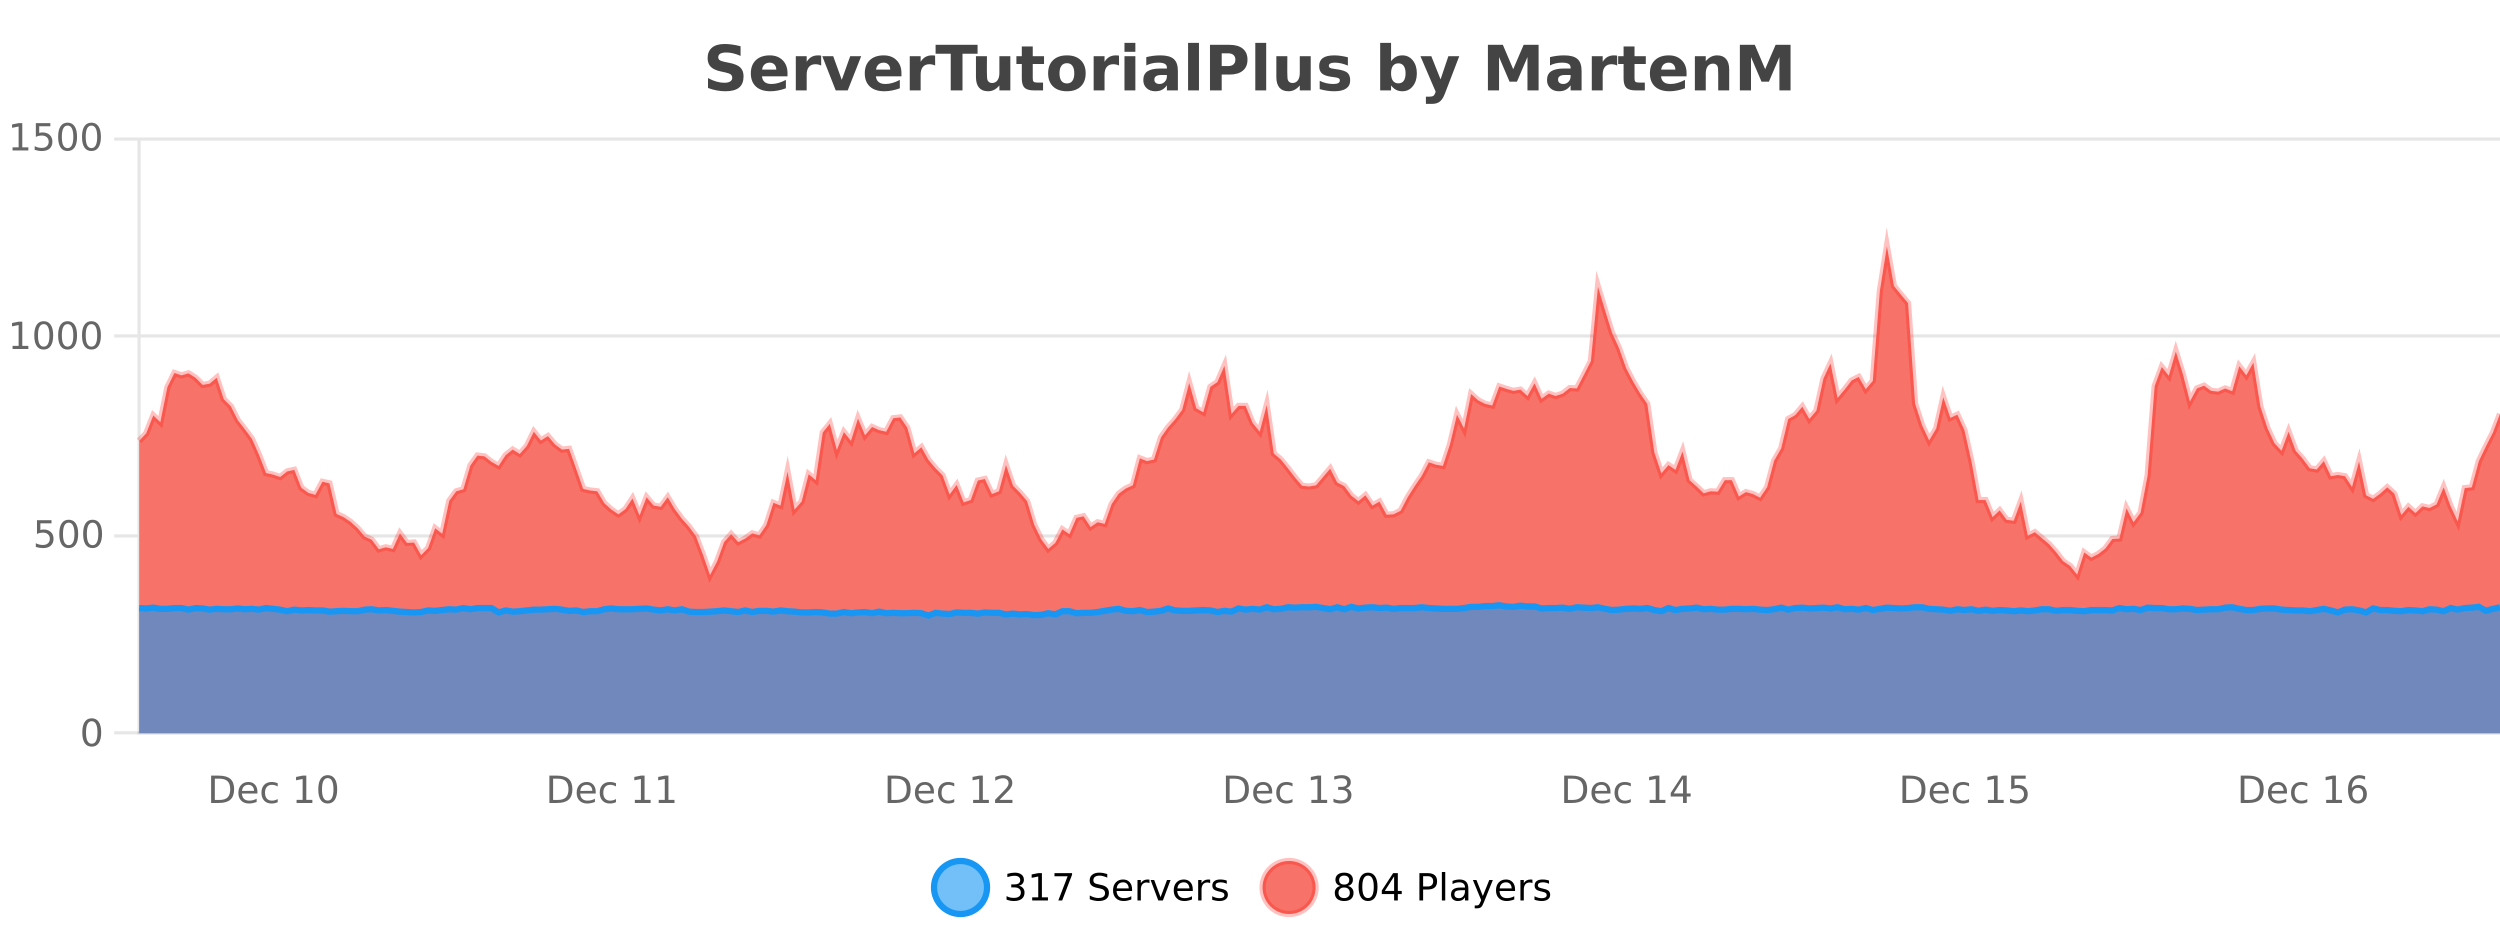
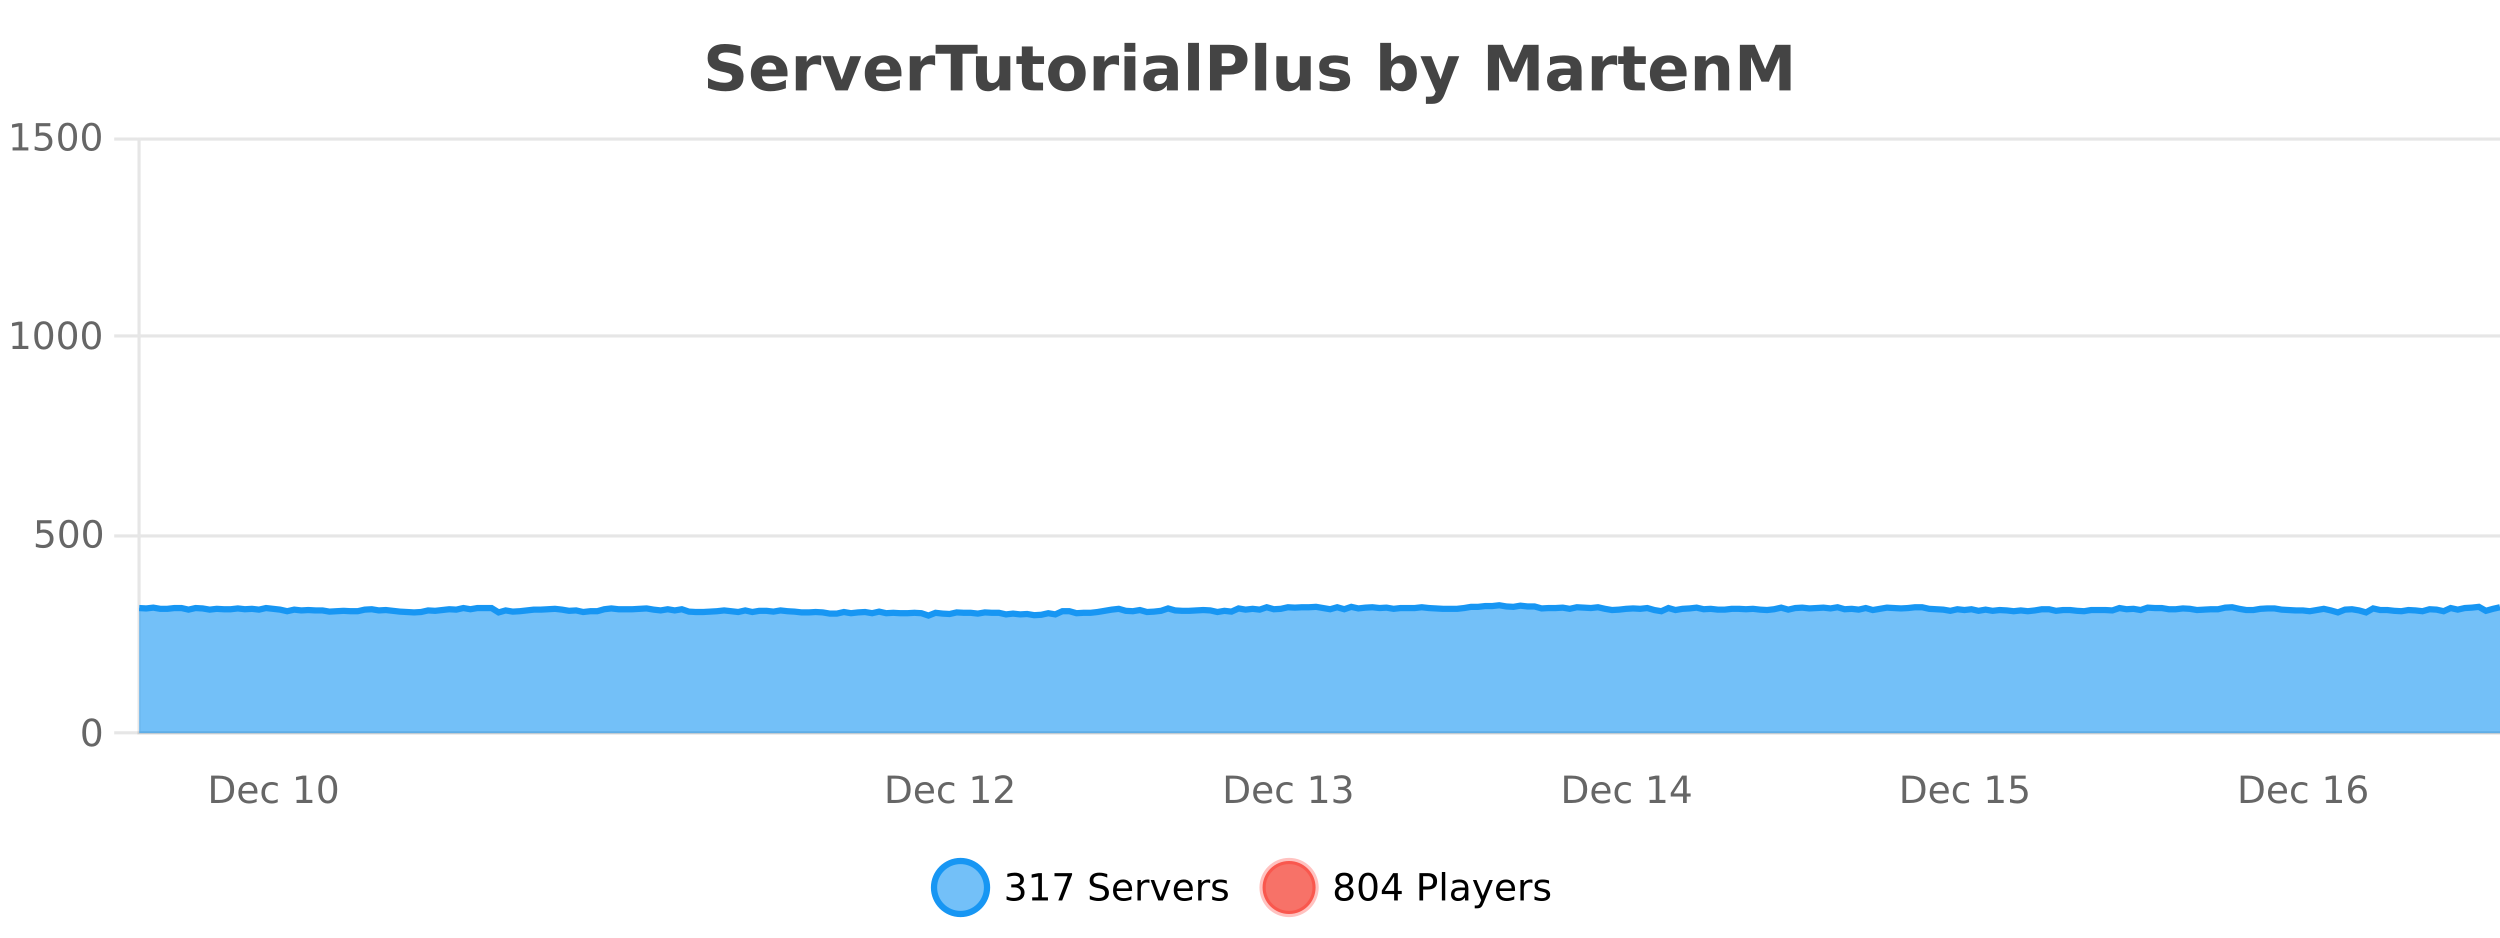
<svg xmlns="http://www.w3.org/2000/svg" width="800pt" height="300pt" viewBox="0 0 800 300" version="1.1">
  <defs>
    <clipPath id="clip1">
      <path d="M 270 263 L 345 263 L 345 300 L 270 300 Z M 270 263 " />
    </clipPath>
    <clipPath id="clip2">
      <path d="M 375 263 L 450 263 L 450 300 L 375 300 Z M 375 263 " />
    </clipPath>
    <clipPath id="clip3">
-       <path d="M 44.539 78 L 800 78 L 800 234.602 L 44.539 234.602 Z M 44.539 78 " />
-     </clipPath>
+       </clipPath>
    <clipPath id="clip4">
      <path d="M 43.539 50 L 800 50 L 800 213 L 43.539 213 Z M 43.539 50 " />
    </clipPath>
    <clipPath id="clip5">
      <path d="M 44.539 193 L 800 193 L 800 234.602 L 44.539 234.602 Z M 44.539 193 " />
    </clipPath>
    <clipPath id="clip6">
      <path d="M 43.539 165 L 800 165 L 800 226 L 43.539 226 Z M 43.539 165 " />
    </clipPath>
  </defs>
  <g id="surface1972046">
-     <rect x="0" y="0" width="800" height="300" style="fill:rgb(100%,100%,100%);fill-opacity:1;stroke:none;" />
    <path style="fill:none;stroke-width:1;stroke-linecap:butt;stroke-linejoin:miter;stroke:rgb(0%,0%,0%);stroke-opacity:0.098;stroke-miterlimit:10;" d="M 45 234.5 L 800 234.5 " />
    <path style="fill:none;stroke-width:1;stroke-linecap:butt;stroke-linejoin:miter;stroke:rgb(0%,0%,0%);stroke-opacity:0.098;stroke-miterlimit:10;" d="M 36.539 234.5 L 44 234.5 " />
    <path style="fill:none;stroke-width:1;stroke-linecap:butt;stroke-linejoin:miter;stroke:rgb(0%,0%,0%);stroke-opacity:0.098;stroke-miterlimit:10;" d="M 45 171.5 L 800 171.5 " />
    <path style="fill:none;stroke-width:1;stroke-linecap:butt;stroke-linejoin:miter;stroke:rgb(0%,0%,0%);stroke-opacity:0.098;stroke-miterlimit:10;" d="M 36.539 171.5 L 44 171.5 " />
    <path style="fill:none;stroke-width:1;stroke-linecap:butt;stroke-linejoin:miter;stroke:rgb(0%,0%,0%);stroke-opacity:0.098;stroke-miterlimit:10;" d="M 45 107.5 L 800 107.5 " />
    <path style="fill:none;stroke-width:1;stroke-linecap:butt;stroke-linejoin:miter;stroke:rgb(0%,0%,0%);stroke-opacity:0.098;stroke-miterlimit:10;" d="M 36.539 107.5 L 44 107.5 " />
    <path style="fill:none;stroke-width:1;stroke-linecap:butt;stroke-linejoin:miter;stroke:rgb(0%,0%,0%);stroke-opacity:0.098;stroke-miterlimit:10;" d="M 45 44.5 L 800 44.5 " />
    <path style="fill:none;stroke-width:1;stroke-linecap:butt;stroke-linejoin:miter;stroke:rgb(0%,0%,0%);stroke-opacity:0.098;stroke-miterlimit:10;" d="M 36.539 44.5 L 44 44.5 " />
    <path style=" stroke:none;fill-rule:nonzero;fill:rgb(9.02%,58.824%,95.294%);fill-opacity:0.6;" d="M 315.852 284 C 315.852 288.688 312.055 292.484 307.367 292.484 C 302.684 292.484 298.883 288.688 298.883 284 C 298.883 279.312 302.684 275.516 307.367 275.516 C 312.055 275.516 315.852 279.312 315.852 284 Z M 315.852 284 " />
    <g clip-path="url(#clip1)" clip-rule="nonzero">
      <path style="fill:none;stroke-width:2;stroke-linecap:butt;stroke-linejoin:miter;stroke:rgb(9.02%,58.824%,95.294%);stroke-opacity:1;stroke-miterlimit:10;" d="M 315.852 284 C 315.852 288.688 312.055 292.484 307.367 292.484 C 302.684 292.484 298.883 288.688 298.883 284 C 298.883 279.312 302.684 275.516 307.367 275.516 C 312.055 275.516 315.852 279.312 315.852 284 Z M 315.852 284 " />
    </g>
    <path style=" stroke:none;fill-rule:nonzero;fill:rgb(0%,0%,0%);fill-opacity:1;" d="M 326.055 283.438 C 326.617 283.562 327.055 283.82 327.367 284.203 C 327.688 284.578 327.852 285.047 327.852 285.609 C 327.852 286.477 327.555 287.148 326.961 287.625 C 326.367 288.094 325.523 288.328 324.43 288.328 C 324.062 288.328 323.684 288.289 323.289 288.219 C 322.902 288.148 322.508 288.039 322.102 287.891 L 322.102 286.75 C 322.422 286.938 322.777 287.086 323.164 287.188 C 323.559 287.281 323.969 287.328 324.398 287.328 C 325.137 287.328 325.699 287.184 326.086 286.891 C 326.48 286.602 326.68 286.172 326.68 285.609 C 326.68 285.102 326.496 284.699 326.133 284.406 C 325.766 284.117 325.266 283.969 324.633 283.969 L 323.602 283.969 L 323.602 283 L 324.68 283 C 325.25 283 325.695 282.887 326.008 282.656 C 326.32 282.418 326.477 282.078 326.477 281.641 C 326.477 281.195 326.312 280.852 325.992 280.609 C 325.68 280.371 325.227 280.25 324.633 280.25 C 324.297 280.25 323.945 280.289 323.57 280.359 C 323.203 280.422 322.797 280.527 322.352 280.672 L 322.352 279.625 C 322.809 279.5 323.23 279.406 323.617 279.344 C 324.012 279.281 324.383 279.25 324.727 279.25 C 325.633 279.25 326.344 279.453 326.867 279.859 C 327.387 280.266 327.648 280.82 327.648 281.516 C 327.648 282.008 327.508 282.418 327.227 282.75 C 326.953 283.086 326.562 283.312 326.055 283.438 Z M 330.301 287.156 L 332.238 287.156 L 332.238 280.484 L 330.129 280.906 L 330.129 279.828 L 332.223 279.406 L 333.41 279.406 L 333.41 287.156 L 335.348 287.156 L 335.348 288.156 L 330.301 288.156 Z M 337.438 279.406 L 343.062 279.406 L 343.062 279.906 L 339.891 288.156 L 338.656 288.156 L 341.641 280.406 L 337.438 280.406 Z M 354.32 279.688 L 354.32 280.844 C 353.871 280.637 353.445 280.48 353.039 280.375 C 352.641 280.262 352.262 280.203 351.898 280.203 C 351.25 280.203 350.75 280.328 350.398 280.578 C 350.055 280.828 349.883 281.188 349.883 281.656 C 349.883 282.043 349.996 282.336 350.227 282.531 C 350.453 282.73 350.898 282.887 351.555 283 L 352.258 283.156 C 353.141 283.324 353.793 283.621 354.211 284.047 C 354.637 284.465 354.852 285.027 354.852 285.734 C 354.852 286.59 354.562 287.234 353.992 287.672 C 353.43 288.109 352.594 288.328 351.492 288.328 C 351.086 288.328 350.648 288.281 350.18 288.188 C 349.711 288.094 349.227 287.953 348.727 287.766 L 348.727 286.547 C 349.203 286.82 349.672 287.023 350.133 287.156 C 350.602 287.293 351.055 287.359 351.492 287.359 C 352.168 287.359 352.688 287.23 353.055 286.969 C 353.43 286.699 353.617 286.32 353.617 285.828 C 353.617 285.402 353.48 285.07 353.211 284.828 C 352.949 284.578 352.516 284.398 351.914 284.281 L 351.195 284.141 C 350.309 283.965 349.668 283.688 349.273 283.312 C 348.887 282.938 348.695 282.418 348.695 281.75 C 348.695 280.969 348.965 280.359 349.508 279.922 C 350.047 279.477 350.797 279.25 351.758 279.25 C 352.172 279.25 352.59 279.289 353.008 279.359 C 353.434 279.434 353.871 279.543 354.32 279.688 Z M 362.266 284.609 L 362.266 285.125 L 357.297 285.125 C 357.348 285.875 357.57 286.445 357.969 286.828 C 358.375 287.215 358.93 287.406 359.641 287.406 C 360.055 287.406 360.457 287.359 360.844 287.266 C 361.238 287.164 361.629 287.008 362.016 286.797 L 362.016 287.828 C 361.617 287.984 361.219 288.105 360.812 288.188 C 360.406 288.281 359.992 288.328 359.578 288.328 C 358.535 288.328 357.707 288.027 357.094 287.422 C 356.477 286.809 356.172 285.98 356.172 284.938 C 356.172 283.867 356.461 283.016 357.047 282.391 C 357.629 281.758 358.41 281.438 359.391 281.438 C 360.273 281.438 360.973 281.727 361.484 282.297 C 362.004 282.859 362.266 283.633 362.266 284.609 Z M 361.188 284.281 C 361.176 283.699 361.008 283.23 360.688 282.875 C 360.363 282.523 359.938 282.344 359.406 282.344 C 358.801 282.344 358.316 282.516 357.953 282.859 C 357.598 283.203 357.395 283.684 357.344 284.297 Z M 367.836 282.594 C 367.711 282.531 367.574 282.484 367.43 282.453 C 367.293 282.414 367.137 282.391 366.961 282.391 C 366.355 282.391 365.887 282.59 365.555 282.984 C 365.23 283.383 365.07 283.953 365.07 284.703 L 365.07 288.156 L 363.992 288.156 L 363.992 281.594 L 365.07 281.594 L 365.07 282.609 C 365.297 282.215 365.594 281.922 365.961 281.734 C 366.324 281.539 366.766 281.438 367.289 281.438 C 367.359 281.438 367.438 281.445 367.523 281.453 C 367.617 281.465 367.715 281.48 367.82 281.5 Z M 368.195 281.594 L 369.336 281.594 L 371.383 287.094 L 373.445 281.594 L 374.586 281.594 L 372.117 288.156 L 370.648 288.156 Z M 381.688 284.609 L 381.688 285.125 L 376.719 285.125 C 376.77 285.875 376.992 286.445 377.391 286.828 C 377.797 287.215 378.352 287.406 379.062 287.406 C 379.477 287.406 379.879 287.359 380.266 287.266 C 380.66 287.164 381.051 287.008 381.438 286.797 L 381.438 287.828 C 381.039 287.984 380.641 288.105 380.234 288.188 C 379.828 288.281 379.414 288.328 379 288.328 C 377.957 288.328 377.129 288.027 376.516 287.422 C 375.898 286.809 375.594 285.98 375.594 284.938 C 375.594 283.867 375.883 283.016 376.469 282.391 C 377.051 281.758 377.832 281.438 378.812 281.438 C 379.695 281.438 380.395 281.727 380.906 282.297 C 381.426 282.859 381.688 283.633 381.688 284.609 Z M 380.609 284.281 C 380.598 283.699 380.43 283.23 380.109 282.875 C 379.785 282.523 379.359 282.344 378.828 282.344 C 378.223 282.344 377.738 282.516 377.375 282.859 C 377.02 283.203 376.816 283.684 376.766 284.297 Z M 387.258 282.594 C 387.133 282.531 386.996 282.484 386.852 282.453 C 386.715 282.414 386.559 282.391 386.383 282.391 C 385.777 282.391 385.309 282.59 384.977 282.984 C 384.652 283.383 384.492 283.953 384.492 284.703 L 384.492 288.156 L 383.414 288.156 L 383.414 281.594 L 384.492 281.594 L 384.492 282.609 C 384.719 282.215 385.016 281.922 385.383 281.734 C 385.746 281.539 386.188 281.438 386.711 281.438 C 386.781 281.438 386.859 281.445 386.945 281.453 C 387.039 281.465 387.137 281.48 387.242 281.5 Z M 392.562 281.781 L 392.562 282.812 C 392.258 282.656 391.941 282.543 391.609 282.469 C 391.285 282.387 390.945 282.344 390.594 282.344 C 390.062 282.344 389.66 282.43 389.391 282.594 C 389.117 282.75 388.984 282.996 388.984 283.328 C 388.984 283.578 389.078 283.777 389.266 283.922 C 389.461 284.059 389.852 284.188 390.438 284.312 L 390.797 284.406 C 391.566 284.562 392.113 284.793 392.438 285.094 C 392.758 285.398 392.922 285.812 392.922 286.344 C 392.922 286.961 392.676 287.445 392.188 287.797 C 391.707 288.152 391.047 288.328 390.203 288.328 C 389.848 288.328 389.477 288.289 389.094 288.219 C 388.719 288.156 388.32 288.059 387.906 287.922 L 387.906 286.797 C 388.301 287.008 388.691 287.164 389.078 287.266 C 389.461 287.371 389.848 287.422 390.234 287.422 C 390.734 287.422 391.117 287.34 391.391 287.172 C 391.672 286.996 391.812 286.746 391.812 286.422 C 391.812 286.133 391.711 285.906 391.516 285.75 C 391.316 285.594 390.883 285.445 390.219 285.297 L 389.844 285.219 C 389.176 285.074 388.691 284.855 388.391 284.562 C 388.098 284.273 387.953 283.875 387.953 283.375 C 387.953 282.75 388.172 282.273 388.609 281.938 C 389.047 281.605 389.664 281.438 390.469 281.438 C 390.863 281.438 391.238 281.469 391.594 281.531 C 391.945 281.586 392.27 281.668 392.562 281.781 Z M 317.367 277.016 " />
    <path style=" stroke:none;fill-rule:nonzero;fill:rgb(96.863%,44.706%,40.784%);fill-opacity:1;" d="M 420.988 284 C 420.988 288.688 417.191 292.484 412.504 292.484 C 407.82 292.484 404.02 288.688 404.02 284 C 404.02 279.312 407.82 275.516 412.504 275.516 C 417.191 275.516 420.988 279.312 420.988 284 Z M 420.988 284 " />
    <g clip-path="url(#clip2)" clip-rule="nonzero">
      <path style="fill:none;stroke-width:2;stroke-linecap:butt;stroke-linejoin:miter;stroke:rgb(100%,4.706%,0%);stroke-opacity:0.247;stroke-miterlimit:10;" d="M 420.988 284 C 420.988 288.688 417.191 292.484 412.504 292.484 C 407.82 292.484 404.02 288.688 404.02 284 C 404.02 279.312 407.82 275.516 412.504 275.516 C 417.191 275.516 420.988 279.312 420.988 284 Z M 420.988 284 " />
    </g>
    <path style=" stroke:none;fill-rule:nonzero;fill:rgb(0%,0%,0%);fill-opacity:1;" d="M 430.133 284 C 429.57 284 429.125 284.152 428.805 284.453 C 428.48 284.758 428.32 285.168 428.32 285.688 C 428.32 286.219 428.48 286.637 428.805 286.938 C 429.125 287.242 429.57 287.391 430.133 287.391 C 430.695 287.391 431.137 287.242 431.461 286.938 C 431.781 286.637 431.945 286.219 431.945 285.688 C 431.945 285.168 431.781 284.758 431.461 284.453 C 431.148 284.152 430.703 284 430.133 284 Z M 428.945 283.5 C 428.445 283.375 428.047 283.141 427.758 282.797 C 427.477 282.445 427.336 282.016 427.336 281.516 C 427.336 280.82 427.586 280.266 428.086 279.859 C 428.586 279.453 429.266 279.25 430.133 279.25 C 431.008 279.25 431.688 279.453 432.18 279.859 C 432.68 280.266 432.93 280.82 432.93 281.516 C 432.93 282.016 432.789 282.445 432.508 282.797 C 432.227 283.141 431.828 283.375 431.32 283.5 C 431.891 283.637 432.336 283.898 432.648 284.281 C 432.969 284.668 433.133 285.137 433.133 285.688 C 433.133 286.543 432.871 287.199 432.352 287.656 C 431.84 288.105 431.102 288.328 430.133 288.328 C 429.172 288.328 428.434 288.105 427.914 287.656 C 427.391 287.199 427.133 286.543 427.133 285.688 C 427.133 285.137 427.293 284.668 427.617 284.281 C 427.938 283.898 428.383 283.637 428.945 283.5 Z M 428.523 281.625 C 428.523 282.086 428.664 282.438 428.945 282.688 C 429.227 282.938 429.621 283.062 430.133 283.062 C 430.641 283.062 431.039 282.938 431.32 282.688 C 431.609 282.438 431.758 282.086 431.758 281.625 C 431.758 281.18 431.609 280.828 431.32 280.578 C 431.039 280.32 430.641 280.188 430.133 280.188 C 429.621 280.188 429.227 280.32 428.945 280.578 C 428.664 280.828 428.523 281.18 428.523 281.625 Z M 437.766 280.188 C 437.16 280.188 436.703 280.492 436.391 281.094 C 436.086 281.688 435.938 282.59 435.938 283.797 C 435.938 284.996 436.086 285.898 436.391 286.5 C 436.703 287.094 437.16 287.391 437.766 287.391 C 438.379 287.391 438.836 287.094 439.141 286.5 C 439.453 285.898 439.609 284.996 439.609 283.797 C 439.609 282.59 439.453 281.688 439.141 281.094 C 438.836 280.492 438.379 280.188 437.766 280.188 Z M 437.766 279.25 C 438.742 279.25 439.492 279.641 440.016 280.422 C 440.535 281.195 440.797 282.32 440.797 283.797 C 440.797 285.266 440.535 286.391 440.016 287.172 C 439.492 287.945 438.742 288.328 437.766 288.328 C 436.785 288.328 436.035 287.945 435.516 287.172 C 435.004 286.391 434.75 285.266 434.75 283.797 C 434.75 282.32 435.004 281.195 435.516 280.422 C 436.035 279.641 436.785 279.25 437.766 279.25 Z M 446.117 280.438 L 443.133 285.109 L 446.117 285.109 Z M 445.805 279.406 L 447.305 279.406 L 447.305 285.109 L 448.555 285.109 L 448.555 286.094 L 447.305 286.094 L 447.305 288.156 L 446.117 288.156 L 446.117 286.094 L 442.18 286.094 L 442.18 284.953 Z M 455.398 280.375 L 455.398 283.672 L 456.883 283.672 C 457.434 283.672 457.859 283.531 458.164 283.25 C 458.465 282.961 458.617 282.547 458.617 282.016 C 458.617 281.496 458.465 281.094 458.164 280.812 C 457.859 280.523 457.434 280.375 456.883 280.375 Z M 454.211 279.406 L 456.883 279.406 C 457.871 279.406 458.617 279.633 459.117 280.078 C 459.617 280.516 459.867 281.164 459.867 282.016 C 459.867 282.883 459.617 283.539 459.117 283.984 C 458.617 284.422 457.871 284.641 456.883 284.641 L 455.398 284.641 L 455.398 288.156 L 454.211 288.156 Z M 461.398 279.031 L 462.477 279.031 L 462.477 288.156 L 461.398 288.156 Z M 467.719 284.859 C 466.852 284.859 466.25 284.961 465.906 285.156 C 465.57 285.355 465.406 285.695 465.406 286.172 C 465.406 286.559 465.531 286.867 465.781 287.094 C 466.039 287.312 466.383 287.422 466.812 287.422 C 467.414 287.422 467.895 287.215 468.25 286.797 C 468.613 286.371 468.797 285.805 468.797 285.094 L 468.797 284.859 Z M 469.875 284.406 L 469.875 288.156 L 468.797 288.156 L 468.797 287.156 C 468.547 287.555 468.238 287.852 467.875 288.047 C 467.508 288.234 467.062 288.328 466.531 288.328 C 465.852 288.328 465.316 288.141 464.922 287.766 C 464.523 287.383 464.328 286.875 464.328 286.25 C 464.328 285.512 464.57 284.953 465.062 284.578 C 465.562 284.203 466.301 284.016 467.281 284.016 L 468.797 284.016 L 468.797 283.906 C 468.797 283.406 468.629 283.023 468.297 282.75 C 467.973 282.48 467.52 282.344 466.938 282.344 C 466.562 282.344 466.191 282.391 465.828 282.484 C 465.473 282.578 465.133 282.715 464.812 282.891 L 464.812 281.891 C 465.207 281.734 465.586 281.621 465.953 281.547 C 466.328 281.477 466.691 281.438 467.047 281.438 C 467.992 281.438 468.703 281.684 469.172 282.172 C 469.641 282.664 469.875 283.406 469.875 284.406 Z M 474.82 288.766 C 474.516 289.547 474.219 290.055 473.93 290.297 C 473.637 290.535 473.25 290.656 472.773 290.656 L 471.914 290.656 L 471.914 289.75 L 472.539 289.75 C 472.84 289.75 473.07 289.676 473.227 289.531 C 473.391 289.395 473.574 289.066 473.773 288.547 L 473.977 288.047 L 471.32 281.594 L 472.461 281.594 L 474.508 286.719 L 476.57 281.594 L 477.711 281.594 Z M 484.812 284.609 L 484.812 285.125 L 479.844 285.125 C 479.895 285.875 480.117 286.445 480.516 286.828 C 480.922 287.215 481.477 287.406 482.188 287.406 C 482.602 287.406 483.004 287.359 483.391 287.266 C 483.785 287.164 484.176 287.008 484.562 286.797 L 484.562 287.828 C 484.164 287.984 483.766 288.105 483.359 288.188 C 482.953 288.281 482.539 288.328 482.125 288.328 C 481.082 288.328 480.254 288.027 479.641 287.422 C 479.023 286.809 478.719 285.98 478.719 284.938 C 478.719 283.867 479.008 283.016 479.594 282.391 C 480.176 281.758 480.957 281.438 481.938 281.438 C 482.82 281.438 483.52 281.727 484.031 282.297 C 484.551 282.859 484.812 283.633 484.812 284.609 Z M 483.734 284.281 C 483.723 283.699 483.555 283.23 483.234 282.875 C 482.91 282.523 482.484 282.344 481.953 282.344 C 481.348 282.344 480.863 282.516 480.5 282.859 C 480.145 283.203 479.941 283.684 479.891 284.297 Z M 490.383 282.594 C 490.258 282.531 490.121 282.484 489.977 282.453 C 489.84 282.414 489.684 282.391 489.508 282.391 C 488.902 282.391 488.434 282.59 488.102 282.984 C 487.777 283.383 487.617 283.953 487.617 284.703 L 487.617 288.156 L 486.539 288.156 L 486.539 281.594 L 487.617 281.594 L 487.617 282.609 C 487.844 282.215 488.141 281.922 488.508 281.734 C 488.871 281.539 489.312 281.438 489.836 281.438 C 489.906 281.438 489.984 281.445 490.07 281.453 C 490.164 281.465 490.262 281.48 490.367 281.5 Z M 495.691 281.781 L 495.691 282.812 C 495.387 282.656 495.07 282.543 494.738 282.469 C 494.414 282.387 494.074 282.344 493.723 282.344 C 493.191 282.344 492.789 282.43 492.52 282.594 C 492.246 282.75 492.113 282.996 492.113 283.328 C 492.113 283.578 492.207 283.777 492.395 283.922 C 492.59 284.059 492.98 284.188 493.566 284.312 L 493.926 284.406 C 494.695 284.562 495.242 284.793 495.566 285.094 C 495.887 285.398 496.051 285.812 496.051 286.344 C 496.051 286.961 495.805 287.445 495.316 287.797 C 494.836 288.152 494.176 288.328 493.332 288.328 C 492.977 288.328 492.605 288.289 492.223 288.219 C 491.848 288.156 491.449 288.059 491.035 287.922 L 491.035 286.797 C 491.43 287.008 491.82 287.164 492.207 287.266 C 492.59 287.371 492.977 287.422 493.363 287.422 C 493.863 287.422 494.246 287.34 494.52 287.172 C 494.801 286.996 494.941 286.746 494.941 286.422 C 494.941 286.133 494.84 285.906 494.645 285.75 C 494.445 285.594 494.012 285.445 493.348 285.297 L 492.973 285.219 C 492.305 285.074 491.82 284.855 491.52 284.562 C 491.227 284.273 491.082 283.875 491.082 283.375 C 491.082 282.75 491.301 282.273 491.738 281.938 C 492.176 281.605 492.793 281.438 493.598 281.438 C 493.992 281.438 494.367 281.469 494.723 281.531 C 495.074 281.586 495.398 281.668 495.691 281.781 Z M 422.504 277.016 " />
    <path style=" stroke:none;fill-rule:nonzero;fill:rgb(26.667%,26.667%,26.667%);fill-opacity:1;" d="M 236.984 14.797 L 236.984 17.891 C 236.18 17.527 235.398 17.258 234.641 17.078 C 233.879 16.891 233.16 16.797 232.484 16.797 C 231.586 16.797 230.922 16.922 230.484 17.172 C 230.055 17.422 229.844 17.809 229.844 18.328 C 229.844 18.715 229.988 19.016 230.281 19.234 C 230.57 19.453 231.098 19.641 231.859 19.797 L 233.453 20.125 C 235.078 20.449 236.227 20.945 236.906 21.609 C 237.594 22.277 237.938 23.219 237.938 24.438 C 237.938 26.043 237.457 27.242 236.5 28.031 C 235.551 28.812 234.098 29.203 232.141 29.203 C 231.211 29.203 230.281 29.113 229.344 28.938 C 228.414 28.762 227.488 28.5 226.562 28.156 L 226.562 24.984 C 227.488 25.484 228.383 25.859 229.25 26.109 C 230.125 26.359 230.969 26.484 231.781 26.484 C 232.602 26.484 233.227 26.352 233.656 26.078 C 234.094 25.797 234.312 25.402 234.312 24.891 C 234.312 24.445 234.16 24.094 233.859 23.844 C 233.566 23.594 232.977 23.371 232.094 23.172 L 230.641 22.859 C 229.18 22.547 228.113 22.055 227.438 21.375 C 226.77 20.688 226.438 19.762 226.438 18.594 C 226.438 17.148 226.906 16.031 227.844 15.25 C 228.781 14.469 230.129 14.078 231.891 14.078 C 232.691 14.078 233.516 14.141 234.359 14.266 C 235.203 14.383 236.078 14.559 236.984 14.797 Z M 252 23.422 L 252 24.422 L 243.828 24.422 C 243.91 25.246 244.207 25.859 244.719 26.266 C 245.227 26.672 245.938 26.875 246.844 26.875 C 247.582 26.875 248.336 26.766 249.109 26.547 C 249.879 26.328 250.672 26 251.484 25.562 L 251.484 28.25 C 250.66 28.562 249.832 28.797 249 28.953 C 248.176 29.117 247.352 29.203 246.531 29.203 C 244.551 29.203 243.008 28.703 241.906 27.703 C 240.812 26.695 240.266 25.281 240.266 23.469 C 240.266 21.68 240.801 20.273 241.875 19.25 C 242.957 18.23 244.441 17.719 246.328 17.719 C 248.047 17.719 249.422 18.242 250.453 19.281 C 251.484 20.312 252 21.695 252 23.422 Z M 248.406 22.266 C 248.406 21.602 248.211 21.062 247.828 20.656 C 247.441 20.25 246.938 20.047 246.312 20.047 C 245.633 20.047 245.082 20.242 244.656 20.625 C 244.238 21 243.977 21.547 243.875 22.266 Z M 262.781 20.969 C 262.469 20.824 262.16 20.719 261.859 20.656 C 261.555 20.586 261.254 20.547 260.953 20.547 C 260.047 20.547 259.348 20.836 258.859 21.406 C 258.379 21.98 258.141 22.805 258.141 23.875 L 258.141 28.922 L 254.656 28.922 L 254.656 17.984 L 258.141 17.984 L 258.141 19.781 C 258.586 19.062 259.102 18.543 259.688 18.219 C 260.27 17.887 260.969 17.719 261.781 17.719 C 261.906 17.719 262.035 17.727 262.172 17.734 C 262.305 17.746 262.504 17.766 262.766 17.797 Z M 263.129 17.984 L 266.629 17.984 L 269.363 25.547 L 272.066 17.984 L 275.582 17.984 L 271.27 28.922 L 267.426 28.922 Z M 288.461 23.422 L 288.461 24.422 L 280.289 24.422 C 280.371 25.246 280.668 25.859 281.18 26.266 C 281.688 26.672 282.398 26.875 283.305 26.875 C 284.043 26.875 284.797 26.766 285.57 26.547 C 286.34 26.328 287.133 26 287.945 25.562 L 287.945 28.25 C 287.121 28.562 286.293 28.797 285.461 28.953 C 284.637 29.117 283.812 29.203 282.992 29.203 C 281.012 29.203 279.469 28.703 278.367 27.703 C 277.273 26.695 276.727 25.281 276.727 23.469 C 276.727 21.68 277.262 20.273 278.336 19.25 C 279.418 18.23 280.902 17.719 282.789 17.719 C 284.508 17.719 285.883 18.242 286.914 19.281 C 287.945 20.312 288.461 21.695 288.461 23.422 Z M 284.867 22.266 C 284.867 21.602 284.672 21.062 284.289 20.656 C 283.902 20.25 283.398 20.047 282.773 20.047 C 282.094 20.047 281.543 20.242 281.117 20.625 C 280.699 21 280.438 21.547 280.336 22.266 Z M 299.246 20.969 C 298.934 20.824 298.625 20.719 298.324 20.656 C 298.02 20.586 297.719 20.547 297.418 20.547 C 296.512 20.547 295.812 20.836 295.324 21.406 C 294.844 21.98 294.605 22.805 294.605 23.875 L 294.605 28.922 L 291.121 28.922 L 291.121 17.984 L 294.605 17.984 L 294.605 19.781 C 295.051 19.062 295.566 18.543 296.152 18.219 C 296.734 17.887 297.434 17.719 298.246 17.719 C 298.371 17.719 298.5 17.727 298.637 17.734 C 298.77 17.746 298.969 17.766 299.23 17.797 Z M 299.391 14.344 L 312.828 14.344 L 312.828 17.188 L 308 17.188 L 308 28.922 L 304.234 28.922 L 304.234 17.188 L 299.391 17.188 Z M 312.305 24.656 L 312.305 17.984 L 315.82 17.984 L 315.82 19.078 C 315.82 19.672 315.812 20.418 315.805 21.312 C 315.805 22.211 315.805 22.805 315.805 23.094 C 315.805 23.98 315.824 24.617 315.867 25 C 315.918 25.387 315.996 25.668 316.102 25.844 C 316.246 26.074 316.434 26.25 316.664 26.375 C 316.891 26.5 317.156 26.562 317.461 26.562 C 318.188 26.562 318.762 26.281 319.18 25.719 C 319.594 25.156 319.805 24.383 319.805 23.391 L 319.805 17.984 L 323.305 17.984 L 323.305 28.922 L 319.805 28.922 L 319.805 27.344 C 319.273 27.98 318.711 28.449 318.117 28.75 C 317.531 29.051 316.887 29.203 316.18 29.203 C 314.918 29.203 313.953 28.82 313.289 28.047 C 312.633 27.266 312.305 26.137 312.305 24.656 Z M 330.48 14.875 L 330.48 17.984 L 334.09 17.984 L 334.09 20.484 L 330.48 20.484 L 330.48 25.125 C 330.48 25.637 330.578 25.98 330.777 26.156 C 330.984 26.336 331.387 26.422 331.98 26.422 L 333.777 26.422 L 333.777 28.922 L 330.777 28.922 C 329.402 28.922 328.422 28.637 327.84 28.062 C 327.266 27.48 326.98 26.5 326.98 25.125 L 326.98 20.484 L 325.246 20.484 L 325.246 17.984 L 326.98 17.984 L 326.98 14.875 Z M 341.43 20.219 C 340.648 20.219 340.055 20.5 339.648 21.062 C 339.242 21.617 339.039 22.418 339.039 23.469 C 339.039 24.512 339.242 25.312 339.648 25.875 C 340.055 26.43 340.648 26.703 341.43 26.703 C 342.188 26.703 342.766 26.43 343.164 25.875 C 343.57 25.312 343.773 24.512 343.773 23.469 C 343.773 22.418 343.57 21.617 343.164 21.062 C 342.766 20.5 342.188 20.219 341.43 20.219 Z M 341.43 17.719 C 343.305 17.719 344.766 18.23 345.82 19.25 C 346.883 20.262 347.414 21.668 347.414 23.469 C 347.414 25.262 346.883 26.668 345.82 27.688 C 344.766 28.699 343.305 29.203 341.43 29.203 C 339.531 29.203 338.055 28.699 336.992 27.688 C 335.93 26.668 335.398 25.262 335.398 23.469 C 335.398 21.668 335.93 20.262 336.992 19.25 C 338.055 18.23 339.531 17.719 341.43 17.719 Z M 358.094 20.969 C 357.781 20.824 357.473 20.719 357.172 20.656 C 356.867 20.586 356.566 20.547 356.266 20.547 C 355.359 20.547 354.66 20.836 354.172 21.406 C 353.691 21.98 353.453 22.805 353.453 23.875 L 353.453 28.922 L 349.969 28.922 L 349.969 17.984 L 353.453 17.984 L 353.453 19.781 C 353.898 19.062 354.414 18.543 355 18.219 C 355.582 17.887 356.281 17.719 357.094 17.719 C 357.219 17.719 357.348 17.727 357.484 17.734 C 357.617 17.746 357.816 17.766 358.078 17.797 Z M 359.832 17.984 L 363.316 17.984 L 363.316 28.922 L 359.832 28.922 Z M 359.832 13.719 L 363.316 13.719 L 363.316 16.578 L 359.832 16.578 Z M 371.578 24 C 370.848 24 370.301 24.125 369.938 24.375 C 369.57 24.617 369.391 24.98 369.391 25.469 C 369.391 25.906 369.535 26.25 369.828 26.5 C 370.129 26.75 370.539 26.875 371.062 26.875 C 371.719 26.875 372.27 26.641 372.719 26.172 C 373.176 25.703 373.406 25.117 373.406 24.406 L 373.406 24 Z M 376.922 22.688 L 376.922 28.922 L 373.406 28.922 L 373.406 27.297 C 372.938 27.965 372.406 28.449 371.812 28.75 C 371.227 29.051 370.516 29.203 369.672 29.203 C 368.547 29.203 367.629 28.875 366.922 28.219 C 366.211 27.555 365.859 26.695 365.859 25.641 C 365.859 24.359 366.297 23.422 367.172 22.828 C 368.055 22.227 369.445 21.922 371.344 21.922 L 373.406 21.922 L 373.406 21.641 C 373.406 21.09 373.188 20.688 372.75 20.438 C 372.312 20.18 371.629 20.047 370.703 20.047 C 369.953 20.047 369.254 20.125 368.609 20.281 C 367.961 20.43 367.363 20.648 366.812 20.938 L 366.812 18.281 C 367.562 18.094 368.312 17.953 369.062 17.859 C 369.82 17.766 370.582 17.719 371.344 17.719 C 373.312 17.719 374.734 18.109 375.609 18.891 C 376.484 19.664 376.922 20.93 376.922 22.688 Z M 380.184 13.719 L 383.668 13.719 L 383.668 28.922 L 380.184 28.922 Z M 387.195 14.344 L 393.43 14.344 C 395.281 14.344 396.703 14.758 397.695 15.578 C 398.695 16.402 399.195 17.574 399.195 19.094 C 399.195 20.625 398.695 21.805 397.695 22.625 C 396.703 23.449 395.281 23.859 393.43 23.859 L 390.945 23.859 L 390.945 28.922 L 387.195 28.922 Z M 390.945 17.062 L 390.945 21.141 L 393.023 21.141 C 393.75 21.141 394.312 20.965 394.711 20.609 C 395.117 20.258 395.32 19.75 395.32 19.094 C 395.32 18.449 395.117 17.949 394.711 17.594 C 394.312 17.242 393.75 17.062 393.023 17.062 Z M 401.695 13.719 L 405.18 13.719 L 405.18 28.922 L 401.695 28.922 Z M 408.43 24.656 L 408.43 17.984 L 411.945 17.984 L 411.945 19.078 C 411.945 19.672 411.938 20.418 411.93 21.312 C 411.93 22.211 411.93 22.805 411.93 23.094 C 411.93 23.98 411.949 24.617 411.992 25 C 412.043 25.387 412.121 25.668 412.227 25.844 C 412.371 26.074 412.559 26.25 412.789 26.375 C 413.016 26.5 413.281 26.562 413.586 26.562 C 414.312 26.562 414.887 26.281 415.305 25.719 C 415.719 25.156 415.93 24.383 415.93 23.391 L 415.93 17.984 L 419.43 17.984 L 419.43 28.922 L 415.93 28.922 L 415.93 27.344 C 415.398 27.98 414.836 28.449 414.242 28.75 C 413.656 29.051 413.012 29.203 412.305 29.203 C 411.043 29.203 410.078 28.82 409.414 28.047 C 408.758 27.266 408.43 26.137 408.43 24.656 Z M 431.32 18.328 L 431.32 20.984 C 430.578 20.672 429.859 20.438 429.164 20.281 C 428.465 20.125 427.805 20.047 427.18 20.047 C 426.523 20.047 426.031 20.133 425.711 20.297 C 425.387 20.465 425.227 20.719 425.227 21.062 C 425.227 21.344 425.344 21.559 425.586 21.703 C 425.836 21.852 426.273 21.961 426.898 22.031 L 427.523 22.125 C 429.312 22.355 430.516 22.73 431.133 23.25 C 431.746 23.773 432.055 24.59 432.055 25.703 C 432.055 26.871 431.621 27.746 430.758 28.328 C 429.902 28.914 428.625 29.203 426.93 29.203 C 426.199 29.203 425.449 29.145 424.68 29.031 C 423.906 28.918 423.117 28.746 422.305 28.516 L 422.305 25.859 C 423 26.203 423.715 26.461 424.445 26.625 C 425.172 26.793 425.918 26.875 426.68 26.875 C 427.367 26.875 427.883 26.781 428.227 26.594 C 428.57 26.406 428.742 26.125 428.742 25.75 C 428.742 25.438 428.621 25.211 428.383 25.062 C 428.141 24.906 427.668 24.789 426.961 24.703 L 426.352 24.625 C 424.789 24.43 423.695 24.07 423.07 23.547 C 422.445 23.016 422.133 22.215 422.133 21.141 C 422.133 19.984 422.527 19.125 423.32 18.562 C 424.121 18 425.34 17.719 426.977 17.719 C 427.621 17.719 428.297 17.773 429.008 17.875 C 429.715 17.969 430.484 18.121 431.32 18.328 Z M 447.469 26.672 C 448.219 26.672 448.789 26.402 449.188 25.859 C 449.582 25.309 449.781 24.512 449.781 23.469 C 449.781 22.43 449.582 21.637 449.188 21.094 C 448.789 20.543 448.219 20.266 447.469 20.266 C 446.719 20.266 446.141 20.543 445.734 21.094 C 445.336 21.637 445.141 22.43 445.141 23.469 C 445.141 24.5 445.336 25.293 445.734 25.844 C 446.141 26.398 446.719 26.672 447.469 26.672 Z M 445.141 19.578 C 445.629 18.945 446.164 18.477 446.75 18.172 C 447.332 17.871 448.004 17.719 448.766 17.719 C 450.117 17.719 451.227 18.258 452.094 19.328 C 452.957 20.402 453.391 21.781 453.391 23.469 C 453.391 25.148 452.957 26.523 452.094 27.594 C 451.227 28.668 450.117 29.203 448.766 29.203 C 448.004 29.203 447.332 29.051 446.75 28.75 C 446.164 28.449 445.629 27.98 445.141 27.344 L 445.141 28.922 L 441.656 28.922 L 441.656 13.719 L 445.141 13.719 Z M 454.539 17.984 L 458.023 17.984 L 460.977 25.406 L 463.477 17.984 L 466.961 17.984 L 462.367 29.953 C 461.906 31.172 461.367 32.02 460.742 32.5 C 460.125 32.988 459.32 33.234 458.32 33.234 L 456.289 33.234 L 456.289 30.938 L 457.383 30.938 C 457.977 30.938 458.406 30.844 458.68 30.656 C 458.949 30.469 459.156 30.129 459.305 29.641 L 459.414 29.344 Z M 476.133 14.344 L 480.914 14.344 L 484.227 22.141 L 487.57 14.344 L 492.352 14.344 L 492.352 28.922 L 488.789 28.922 L 488.789 18.25 L 485.43 26.125 L 483.055 26.125 L 479.695 18.25 L 479.695 28.922 L 476.133 28.922 Z M 500.766 24 C 500.035 24 499.488 24.125 499.125 24.375 C 498.758 24.617 498.578 24.98 498.578 25.469 C 498.578 25.906 498.723 26.25 499.016 26.5 C 499.316 26.75 499.727 26.875 500.25 26.875 C 500.906 26.875 501.457 26.641 501.906 26.172 C 502.363 25.703 502.594 25.117 502.594 24.406 L 502.594 24 Z M 506.109 22.688 L 506.109 28.922 L 502.594 28.922 L 502.594 27.297 C 502.125 27.965 501.594 28.449 501 28.75 C 500.414 29.051 499.703 29.203 498.859 29.203 C 497.734 29.203 496.816 28.875 496.109 28.219 C 495.398 27.555 495.047 26.695 495.047 25.641 C 495.047 24.359 495.484 23.422 496.359 22.828 C 497.242 22.227 498.633 21.922 500.531 21.922 L 502.594 21.922 L 502.594 21.641 C 502.594 21.09 502.375 20.688 501.938 20.438 C 501.5 20.18 500.816 20.047 499.891 20.047 C 499.141 20.047 498.441 20.125 497.797 20.281 C 497.148 20.43 496.551 20.648 496 20.938 L 496 18.281 C 496.75 18.094 497.5 17.953 498.25 17.859 C 499.008 17.766 499.77 17.719 500.531 17.719 C 502.5 17.719 503.922 18.109 504.797 18.891 C 505.672 19.664 506.109 20.93 506.109 22.688 Z M 517.5 20.969 C 517.188 20.824 516.879 20.719 516.578 20.656 C 516.273 20.586 515.973 20.547 515.672 20.547 C 514.766 20.547 514.066 20.836 513.578 21.406 C 513.098 21.98 512.859 22.805 512.859 23.875 L 512.859 28.922 L 509.375 28.922 L 509.375 17.984 L 512.859 17.984 L 512.859 19.781 C 513.305 19.062 513.82 18.543 514.406 18.219 C 514.988 17.887 515.688 17.719 516.5 17.719 C 516.625 17.719 516.754 17.727 516.891 17.734 C 517.023 17.746 517.223 17.766 517.484 17.797 Z M 523.047 14.875 L 523.047 17.984 L 526.656 17.984 L 526.656 20.484 L 523.047 20.484 L 523.047 25.125 C 523.047 25.637 523.145 25.98 523.344 26.156 C 523.551 26.336 523.953 26.422 524.547 26.422 L 526.344 26.422 L 526.344 28.922 L 523.344 28.922 C 521.969 28.922 520.988 28.637 520.406 28.062 C 519.832 27.48 519.547 26.5 519.547 25.125 L 519.547 20.484 L 517.812 20.484 L 517.812 17.984 L 519.547 17.984 L 519.547 14.875 Z M 539.703 23.422 L 539.703 24.422 L 531.531 24.422 C 531.613 25.246 531.91 25.859 532.422 26.266 C 532.93 26.672 533.641 26.875 534.547 26.875 C 535.285 26.875 536.039 26.766 536.812 26.547 C 537.582 26.328 538.375 26 539.188 25.562 L 539.188 28.25 C 538.363 28.562 537.535 28.797 536.703 28.953 C 535.879 29.117 535.055 29.203 534.234 29.203 C 532.254 29.203 530.711 28.703 529.609 27.703 C 528.516 26.695 527.969 25.281 527.969 23.469 C 527.969 21.68 528.504 20.273 529.578 19.25 C 530.66 18.23 532.145 17.719 534.031 17.719 C 535.75 17.719 537.125 18.242 538.156 19.281 C 539.188 20.312 539.703 21.695 539.703 23.422 Z M 536.109 22.266 C 536.109 21.602 535.914 21.062 535.531 20.656 C 535.145 20.25 534.641 20.047 534.016 20.047 C 533.336 20.047 532.785 20.242 532.359 20.625 C 531.941 21 531.68 21.547 531.578 22.266 Z M 553.344 22.266 L 553.344 28.922 L 549.828 28.922 L 549.828 23.828 C 549.828 22.883 549.805 22.23 549.766 21.875 C 549.723 21.512 549.648 21.246 549.547 21.078 C 549.41 20.852 549.223 20.672 548.984 20.547 C 548.754 20.422 548.488 20.359 548.188 20.359 C 547.457 20.359 546.883 20.641 546.469 21.203 C 546.051 21.766 545.844 22.547 545.844 23.547 L 545.844 28.922 L 542.359 28.922 L 542.359 17.984 L 545.844 17.984 L 545.844 19.578 C 546.375 18.945 546.938 18.477 547.531 18.172 C 548.125 17.871 548.773 17.719 549.484 17.719 C 550.754 17.719 551.711 18.109 552.359 18.891 C 553.016 19.664 553.344 20.789 553.344 22.266 Z M 556.758 14.344 L 561.539 14.344 L 564.852 22.141 L 568.195 14.344 L 572.977 14.344 L 572.977 28.922 L 569.414 28.922 L 569.414 18.25 L 566.055 26.125 L 563.68 26.125 L 560.32 18.25 L 560.32 28.922 L 556.758 28.922 Z M 225 10.359 " />
    <path style="fill:none;stroke-width:1;stroke-linecap:butt;stroke-linejoin:miter;stroke:rgb(0%,0%,0%);stroke-opacity:0.098;stroke-miterlimit:10;" d="M 44 234.5 L 801 234.5 " />
    <path style=" stroke:none;fill-rule:nonzero;fill:rgb(40%,40%,40%);fill-opacity:1;" d="M 68.746 249.172 L 68.746 255.984 L 70.184 255.984 C 71.391 255.984 72.27 255.715 72.824 255.172 C 73.387 254.621 73.668 253.75 73.668 252.562 C 73.668 251.398 73.387 250.543 72.824 250 C 72.27 249.449 71.391 249.172 70.184 249.172 Z M 67.559 248.203 L 69.996 248.203 C 71.691 248.203 72.938 248.559 73.73 249.266 C 74.52 249.965 74.918 251.062 74.918 252.562 C 74.918 254.074 74.516 255.184 73.715 255.891 C 72.922 256.602 71.684 256.953 69.996 256.953 L 67.559 256.953 Z M 82.375 253.406 L 82.375 253.922 L 77.406 253.922 C 77.457 254.672 77.68 255.242 78.078 255.625 C 78.484 256.012 79.039 256.203 79.75 256.203 C 80.164 256.203 80.566 256.156 80.953 256.062 C 81.348 255.961 81.738 255.805 82.125 255.594 L 82.125 256.625 C 81.727 256.781 81.328 256.902 80.922 256.984 C 80.516 257.078 80.102 257.125 79.688 257.125 C 78.645 257.125 77.816 256.824 77.203 256.219 C 76.586 255.605 76.281 254.777 76.281 253.734 C 76.281 252.664 76.57 251.812 77.156 251.188 C 77.738 250.555 78.52 250.234 79.5 250.234 C 80.383 250.234 81.082 250.523 81.594 251.094 C 82.113 251.656 82.375 252.43 82.375 253.406 Z M 81.297 253.078 C 81.285 252.496 81.117 252.027 80.797 251.672 C 80.473 251.32 80.047 251.141 79.516 251.141 C 78.91 251.141 78.426 251.312 78.062 251.656 C 77.707 252 77.504 252.48 77.453 253.094 Z M 88.867 250.641 L 88.867 251.656 C 88.555 251.48 88.246 251.352 87.945 251.266 C 87.641 251.184 87.336 251.141 87.023 251.141 C 86.312 251.141 85.766 251.367 85.383 251.812 C 84.996 252.25 84.805 252.871 84.805 253.672 C 84.805 254.477 84.996 255.102 85.383 255.547 C 85.766 255.984 86.312 256.203 87.023 256.203 C 87.336 256.203 87.641 256.164 87.945 256.078 C 88.246 255.996 88.555 255.871 88.867 255.703 L 88.867 256.703 C 88.562 256.84 88.25 256.945 87.93 257.016 C 87.605 257.086 87.262 257.125 86.898 257.125 C 85.906 257.125 85.121 256.82 84.539 256.203 C 83.953 255.578 83.664 254.734 83.664 253.672 C 83.664 252.609 83.953 251.773 84.539 251.156 C 85.133 250.543 85.945 250.234 86.977 250.234 C 87.297 250.234 87.617 250.273 87.93 250.344 C 88.25 250.406 88.562 250.508 88.867 250.641 Z M 94.906 255.953 L 96.844 255.953 L 96.844 249.281 L 94.734 249.703 L 94.734 248.625 L 96.828 248.203 L 98.016 248.203 L 98.016 255.953 L 99.953 255.953 L 99.953 256.953 L 94.906 256.953 Z M 104.867 248.984 C 104.262 248.984 103.805 249.289 103.492 249.891 C 103.188 250.484 103.039 251.387 103.039 252.594 C 103.039 253.793 103.188 254.695 103.492 255.297 C 103.805 255.891 104.262 256.188 104.867 256.188 C 105.48 256.188 105.938 255.891 106.242 255.297 C 106.555 254.695 106.711 253.793 106.711 252.594 C 106.711 251.387 106.555 250.484 106.242 249.891 C 105.938 249.289 105.48 248.984 104.867 248.984 Z M 104.867 248.047 C 105.844 248.047 106.594 248.438 107.117 249.219 C 107.637 249.992 107.898 251.117 107.898 252.594 C 107.898 254.062 107.637 255.188 107.117 255.969 C 106.594 256.742 105.844 257.125 104.867 257.125 C 103.887 257.125 103.137 256.742 102.617 255.969 C 102.105 255.188 101.852 254.062 101.852 252.594 C 101.852 251.117 102.105 249.992 102.617 249.219 C 103.137 248.438 103.887 248.047 104.867 248.047 Z M 66.387 245.816 " />
-     <path style=" stroke:none;fill-rule:nonzero;fill:rgb(40%,40%,40%);fill-opacity:1;" d="M 176.992 249.172 L 176.992 255.984 L 178.43 255.984 C 179.637 255.984 180.516 255.715 181.07 255.172 C 181.633 254.621 181.914 253.75 181.914 252.562 C 181.914 251.398 181.633 250.543 181.07 250 C 180.516 249.449 179.637 249.172 178.43 249.172 Z M 175.805 248.203 L 178.242 248.203 C 179.938 248.203 181.184 248.559 181.977 249.266 C 182.766 249.965 183.164 251.062 183.164 252.562 C 183.164 254.074 182.762 255.184 181.961 255.891 C 181.168 256.602 179.93 256.953 178.242 256.953 L 175.805 256.953 Z M 190.625 253.406 L 190.625 253.922 L 185.656 253.922 C 185.707 254.672 185.93 255.242 186.328 255.625 C 186.734 256.012 187.289 256.203 188 256.203 C 188.414 256.203 188.816 256.156 189.203 256.062 C 189.598 255.961 189.988 255.805 190.375 255.594 L 190.375 256.625 C 189.977 256.781 189.578 256.902 189.172 256.984 C 188.766 257.078 188.352 257.125 187.938 257.125 C 186.895 257.125 186.066 256.824 185.453 256.219 C 184.836 255.605 184.531 254.777 184.531 253.734 C 184.531 252.664 184.82 251.812 185.406 251.188 C 185.988 250.555 186.77 250.234 187.75 250.234 C 188.633 250.234 189.332 250.523 189.844 251.094 C 190.363 251.656 190.625 252.43 190.625 253.406 Z M 189.547 253.078 C 189.535 252.496 189.367 252.027 189.047 251.672 C 188.723 251.32 188.297 251.141 187.766 251.141 C 187.16 251.141 186.676 251.312 186.312 251.656 C 185.957 252 185.754 252.48 185.703 253.094 Z M 197.117 250.641 L 197.117 251.656 C 196.805 251.48 196.496 251.352 196.195 251.266 C 195.891 251.184 195.586 251.141 195.273 251.141 C 194.562 251.141 194.016 251.367 193.633 251.812 C 193.246 252.25 193.055 252.871 193.055 253.672 C 193.055 254.477 193.246 255.102 193.633 255.547 C 194.016 255.984 194.562 256.203 195.273 256.203 C 195.586 256.203 195.891 256.164 196.195 256.078 C 196.496 255.996 196.805 255.871 197.117 255.703 L 197.117 256.703 C 196.812 256.84 196.5 256.945 196.18 257.016 C 195.855 257.086 195.512 257.125 195.148 257.125 C 194.156 257.125 193.371 256.82 192.789 256.203 C 192.203 255.578 191.914 254.734 191.914 253.672 C 191.914 252.609 192.203 251.773 192.789 251.156 C 193.383 250.543 194.195 250.234 195.227 250.234 C 195.547 250.234 195.867 250.273 196.18 250.344 C 196.5 250.406 196.812 250.508 197.117 250.641 Z M 203.152 255.953 L 205.09 255.953 L 205.09 249.281 L 202.98 249.703 L 202.98 248.625 L 205.074 248.203 L 206.262 248.203 L 206.262 255.953 L 208.199 255.953 L 208.199 256.953 L 203.152 256.953 Z M 210.789 255.953 L 212.727 255.953 L 212.727 249.281 L 210.617 249.703 L 210.617 248.625 L 212.711 248.203 L 213.898 248.203 L 213.898 255.953 L 215.836 255.953 L 215.836 256.953 L 210.789 256.953 Z M 174.633 245.816 " />
    <path style=" stroke:none;fill-rule:nonzero;fill:rgb(40%,40%,40%);fill-opacity:1;" d="M 285.234 249.172 L 285.234 255.984 L 286.672 255.984 C 287.879 255.984 288.758 255.715 289.312 255.172 C 289.875 254.621 290.156 253.75 290.156 252.562 C 290.156 251.398 289.875 250.543 289.312 250 C 288.758 249.449 287.879 249.172 286.672 249.172 Z M 284.047 248.203 L 286.484 248.203 C 288.18 248.203 289.426 248.559 290.219 249.266 C 291.008 249.965 291.406 251.062 291.406 252.562 C 291.406 254.074 291.004 255.184 290.203 255.891 C 289.41 256.602 288.172 256.953 286.484 256.953 L 284.047 256.953 Z M 298.867 253.406 L 298.867 253.922 L 293.898 253.922 C 293.949 254.672 294.172 255.242 294.57 255.625 C 294.977 256.012 295.531 256.203 296.242 256.203 C 296.656 256.203 297.059 256.156 297.445 256.062 C 297.84 255.961 298.23 255.805 298.617 255.594 L 298.617 256.625 C 298.219 256.781 297.82 256.902 297.414 256.984 C 297.008 257.078 296.594 257.125 296.18 257.125 C 295.137 257.125 294.309 256.824 293.695 256.219 C 293.078 255.605 292.773 254.777 292.773 253.734 C 292.773 252.664 293.062 251.812 293.648 251.188 C 294.23 250.555 295.012 250.234 295.992 250.234 C 296.875 250.234 297.574 250.523 298.086 251.094 C 298.605 251.656 298.867 252.43 298.867 253.406 Z M 297.789 253.078 C 297.777 252.496 297.609 252.027 297.289 251.672 C 296.965 251.32 296.539 251.141 296.008 251.141 C 295.402 251.141 294.918 251.312 294.555 251.656 C 294.199 252 293.996 252.48 293.945 253.094 Z M 305.359 250.641 L 305.359 251.656 C 305.047 251.48 304.738 251.352 304.438 251.266 C 304.133 251.184 303.828 251.141 303.516 251.141 C 302.805 251.141 302.258 251.367 301.875 251.812 C 301.488 252.25 301.297 252.871 301.297 253.672 C 301.297 254.477 301.488 255.102 301.875 255.547 C 302.258 255.984 302.805 256.203 303.516 256.203 C 303.828 256.203 304.133 256.164 304.438 256.078 C 304.738 255.996 305.047 255.871 305.359 255.703 L 305.359 256.703 C 305.055 256.84 304.742 256.945 304.422 257.016 C 304.098 257.086 303.754 257.125 303.391 257.125 C 302.398 257.125 301.613 256.82 301.031 256.203 C 300.445 255.578 300.156 254.734 300.156 253.672 C 300.156 252.609 300.445 251.773 301.031 251.156 C 301.625 250.543 302.438 250.234 303.469 250.234 C 303.789 250.234 304.109 250.273 304.422 250.344 C 304.742 250.406 305.055 250.508 305.359 250.641 Z M 311.395 255.953 L 313.332 255.953 L 313.332 249.281 L 311.223 249.703 L 311.223 248.625 L 313.316 248.203 L 314.504 248.203 L 314.504 255.953 L 316.441 255.953 L 316.441 256.953 L 311.395 256.953 Z M 319.844 255.953 L 323.984 255.953 L 323.984 256.953 L 318.422 256.953 L 318.422 255.953 C 318.867 255.496 319.477 254.875 320.25 254.094 C 321.031 253.305 321.52 252.793 321.719 252.562 C 322.102 252.148 322.367 251.793 322.516 251.5 C 322.672 251.199 322.75 250.906 322.75 250.625 C 322.75 250.156 322.582 249.777 322.25 249.484 C 321.926 249.195 321.504 249.047 320.984 249.047 C 320.609 249.047 320.211 249.109 319.797 249.234 C 319.391 249.359 318.953 249.559 318.484 249.828 L 318.484 248.625 C 318.961 248.438 319.406 248.297 319.812 248.203 C 320.227 248.102 320.609 248.047 320.953 248.047 C 321.859 248.047 322.582 248.277 323.125 248.734 C 323.664 249.184 323.938 249.789 323.938 250.547 C 323.938 250.902 323.867 251.242 323.734 251.562 C 323.598 251.887 323.352 252.266 323 252.703 C 322.895 252.82 322.582 253.148 322.062 253.688 C 321.539 254.23 320.801 254.984 319.844 255.953 Z M 282.875 245.816 " />
    <path style=" stroke:none;fill-rule:nonzero;fill:rgb(40%,40%,40%);fill-opacity:1;" d="M 393.48 249.172 L 393.48 255.984 L 394.918 255.984 C 396.125 255.984 397.004 255.715 397.559 255.172 C 398.121 254.621 398.402 253.75 398.402 252.562 C 398.402 251.398 398.121 250.543 397.559 250 C 397.004 249.449 396.125 249.172 394.918 249.172 Z M 392.293 248.203 L 394.73 248.203 C 396.426 248.203 397.672 248.559 398.465 249.266 C 399.254 249.965 399.652 251.062 399.652 252.562 C 399.652 254.074 399.25 255.184 398.449 255.891 C 397.656 256.602 396.418 256.953 394.73 256.953 L 392.293 256.953 Z M 407.109 253.406 L 407.109 253.922 L 402.141 253.922 C 402.191 254.672 402.414 255.242 402.812 255.625 C 403.219 256.012 403.773 256.203 404.484 256.203 C 404.898 256.203 405.301 256.156 405.688 256.062 C 406.082 255.961 406.473 255.805 406.859 255.594 L 406.859 256.625 C 406.461 256.781 406.062 256.902 405.656 256.984 C 405.25 257.078 404.836 257.125 404.422 257.125 C 403.379 257.125 402.551 256.824 401.938 256.219 C 401.32 255.605 401.016 254.777 401.016 253.734 C 401.016 252.664 401.305 251.812 401.891 251.188 C 402.473 250.555 403.254 250.234 404.234 250.234 C 405.117 250.234 405.816 250.523 406.328 251.094 C 406.848 251.656 407.109 252.43 407.109 253.406 Z M 406.031 253.078 C 406.02 252.496 405.852 252.027 405.531 251.672 C 405.207 251.32 404.781 251.141 404.25 251.141 C 403.645 251.141 403.16 251.312 402.797 251.656 C 402.441 252 402.238 252.48 402.188 253.094 Z M 413.602 250.641 L 413.602 251.656 C 413.289 251.48 412.98 251.352 412.68 251.266 C 412.375 251.184 412.07 251.141 411.758 251.141 C 411.047 251.141 410.5 251.367 410.117 251.812 C 409.73 252.25 409.539 252.871 409.539 253.672 C 409.539 254.477 409.73 255.102 410.117 255.547 C 410.5 255.984 411.047 256.203 411.758 256.203 C 412.07 256.203 412.375 256.164 412.68 256.078 C 412.98 255.996 413.289 255.871 413.602 255.703 L 413.602 256.703 C 413.297 256.84 412.984 256.945 412.664 257.016 C 412.34 257.086 411.996 257.125 411.633 257.125 C 410.641 257.125 409.855 256.82 409.273 256.203 C 408.688 255.578 408.398 254.734 408.398 253.672 C 408.398 252.609 408.688 251.773 409.273 251.156 C 409.867 250.543 410.68 250.234 411.711 250.234 C 412.031 250.234 412.352 250.273 412.664 250.344 C 412.984 250.406 413.297 250.508 413.602 250.641 Z M 419.641 255.953 L 421.578 255.953 L 421.578 249.281 L 419.469 249.703 L 419.469 248.625 L 421.562 248.203 L 422.75 248.203 L 422.75 255.953 L 424.688 255.953 L 424.688 256.953 L 419.641 256.953 Z M 430.664 252.234 C 431.227 252.359 431.664 252.617 431.977 253 C 432.297 253.375 432.461 253.844 432.461 254.406 C 432.461 255.273 432.164 255.945 431.57 256.422 C 430.977 256.891 430.133 257.125 429.039 257.125 C 428.672 257.125 428.293 257.086 427.898 257.016 C 427.512 256.945 427.117 256.836 426.711 256.688 L 426.711 255.547 C 427.031 255.734 427.387 255.883 427.773 255.984 C 428.168 256.078 428.578 256.125 429.008 256.125 C 429.746 256.125 430.309 255.98 430.695 255.688 C 431.09 255.398 431.289 254.969 431.289 254.406 C 431.289 253.898 431.105 253.496 430.742 253.203 C 430.375 252.914 429.875 252.766 429.242 252.766 L 428.211 252.766 L 428.211 251.797 L 429.289 251.797 C 429.859 251.797 430.305 251.684 430.617 251.453 C 430.93 251.215 431.086 250.875 431.086 250.438 C 431.086 249.992 430.922 249.648 430.602 249.406 C 430.289 249.168 429.836 249.047 429.242 249.047 C 428.906 249.047 428.555 249.086 428.18 249.156 C 427.812 249.219 427.406 249.324 426.961 249.469 L 426.961 248.422 C 427.418 248.297 427.84 248.203 428.227 248.141 C 428.621 248.078 428.992 248.047 429.336 248.047 C 430.242 248.047 430.953 248.25 431.477 248.656 C 431.996 249.062 432.258 249.617 432.258 250.312 C 432.258 250.805 432.117 251.215 431.836 251.547 C 431.562 251.883 431.172 252.109 430.664 252.234 Z M 391.121 245.816 " />
    <path style=" stroke:none;fill-rule:nonzero;fill:rgb(40%,40%,40%);fill-opacity:1;" d="M 501.727 249.172 L 501.727 255.984 L 503.164 255.984 C 504.371 255.984 505.25 255.715 505.805 255.172 C 506.367 254.621 506.648 253.75 506.648 252.562 C 506.648 251.398 506.367 250.543 505.805 250 C 505.25 249.449 504.371 249.172 503.164 249.172 Z M 500.539 248.203 L 502.977 248.203 C 504.672 248.203 505.918 248.559 506.711 249.266 C 507.5 249.965 507.898 251.062 507.898 252.562 C 507.898 254.074 507.496 255.184 506.695 255.891 C 505.902 256.602 504.664 256.953 502.977 256.953 L 500.539 256.953 Z M 515.359 253.406 L 515.359 253.922 L 510.391 253.922 C 510.441 254.672 510.664 255.242 511.062 255.625 C 511.469 256.012 512.023 256.203 512.734 256.203 C 513.148 256.203 513.551 256.156 513.938 256.062 C 514.332 255.961 514.723 255.805 515.109 255.594 L 515.109 256.625 C 514.711 256.781 514.312 256.902 513.906 256.984 C 513.5 257.078 513.086 257.125 512.672 257.125 C 511.629 257.125 510.801 256.824 510.188 256.219 C 509.57 255.605 509.266 254.777 509.266 253.734 C 509.266 252.664 509.555 251.812 510.141 251.188 C 510.723 250.555 511.504 250.234 512.484 250.234 C 513.367 250.234 514.066 250.523 514.578 251.094 C 515.098 251.656 515.359 252.43 515.359 253.406 Z M 514.281 253.078 C 514.27 252.496 514.102 252.027 513.781 251.672 C 513.457 251.32 513.031 251.141 512.5 251.141 C 511.895 251.141 511.41 251.312 511.047 251.656 C 510.691 252 510.488 252.48 510.438 253.094 Z M 521.852 250.641 L 521.852 251.656 C 521.539 251.48 521.23 251.352 520.93 251.266 C 520.625 251.184 520.32 251.141 520.008 251.141 C 519.297 251.141 518.75 251.367 518.367 251.812 C 517.98 252.25 517.789 252.871 517.789 253.672 C 517.789 254.477 517.98 255.102 518.367 255.547 C 518.75 255.984 519.297 256.203 520.008 256.203 C 520.32 256.203 520.625 256.164 520.93 256.078 C 521.23 255.996 521.539 255.871 521.852 255.703 L 521.852 256.703 C 521.547 256.84 521.234 256.945 520.914 257.016 C 520.59 257.086 520.246 257.125 519.883 257.125 C 518.891 257.125 518.105 256.82 517.523 256.203 C 516.938 255.578 516.648 254.734 516.648 253.672 C 516.648 252.609 516.938 251.773 517.523 251.156 C 518.117 250.543 518.93 250.234 519.961 250.234 C 520.281 250.234 520.602 250.273 520.914 250.344 C 521.234 250.406 521.547 250.508 521.852 250.641 Z M 527.887 255.953 L 529.824 255.953 L 529.824 249.281 L 527.715 249.703 L 527.715 248.625 L 529.809 248.203 L 530.996 248.203 L 530.996 255.953 L 532.934 255.953 L 532.934 256.953 L 527.887 256.953 Z M 538.57 249.234 L 535.586 253.906 L 538.57 253.906 Z M 538.258 248.203 L 539.758 248.203 L 539.758 253.906 L 541.008 253.906 L 541.008 254.891 L 539.758 254.891 L 539.758 256.953 L 538.57 256.953 L 538.57 254.891 L 534.633 254.891 L 534.633 253.75 Z M 499.367 245.816 " />
    <path style=" stroke:none;fill-rule:nonzero;fill:rgb(40%,40%,40%);fill-opacity:1;" d="M 609.973 249.172 L 609.973 255.984 L 611.41 255.984 C 612.617 255.984 613.496 255.715 614.051 255.172 C 614.613 254.621 614.895 253.75 614.895 252.562 C 614.895 251.398 614.613 250.543 614.051 250 C 613.496 249.449 612.617 249.172 611.41 249.172 Z M 608.785 248.203 L 611.223 248.203 C 612.918 248.203 614.164 248.559 614.957 249.266 C 615.746 249.965 616.145 251.062 616.145 252.562 C 616.145 254.074 615.742 255.184 614.941 255.891 C 614.148 256.602 612.91 256.953 611.223 256.953 L 608.785 256.953 Z M 623.602 253.406 L 623.602 253.922 L 618.633 253.922 C 618.684 254.672 618.906 255.242 619.305 255.625 C 619.711 256.012 620.266 256.203 620.977 256.203 C 621.391 256.203 621.793 256.156 622.18 256.062 C 622.574 255.961 622.965 255.805 623.352 255.594 L 623.352 256.625 C 622.953 256.781 622.555 256.902 622.148 256.984 C 621.742 257.078 621.328 257.125 620.914 257.125 C 619.871 257.125 619.043 256.824 618.43 256.219 C 617.812 255.605 617.508 254.777 617.508 253.734 C 617.508 252.664 617.797 251.812 618.383 251.188 C 618.965 250.555 619.746 250.234 620.727 250.234 C 621.609 250.234 622.309 250.523 622.82 251.094 C 623.34 251.656 623.602 252.43 623.602 253.406 Z M 622.523 253.078 C 622.512 252.496 622.344 252.027 622.023 251.672 C 621.699 251.32 621.273 251.141 620.742 251.141 C 620.137 251.141 619.652 251.312 619.289 251.656 C 618.934 252 618.73 252.48 618.68 253.094 Z M 630.094 250.641 L 630.094 251.656 C 629.781 251.48 629.473 251.352 629.172 251.266 C 628.867 251.184 628.562 251.141 628.25 251.141 C 627.539 251.141 626.992 251.367 626.609 251.812 C 626.223 252.25 626.031 252.871 626.031 253.672 C 626.031 254.477 626.223 255.102 626.609 255.547 C 626.992 255.984 627.539 256.203 628.25 256.203 C 628.562 256.203 628.867 256.164 629.172 256.078 C 629.473 255.996 629.781 255.871 630.094 255.703 L 630.094 256.703 C 629.789 256.84 629.477 256.945 629.156 257.016 C 628.832 257.086 628.488 257.125 628.125 257.125 C 627.133 257.125 626.348 256.82 625.766 256.203 C 625.18 255.578 624.891 254.734 624.891 253.672 C 624.891 252.609 625.18 251.773 625.766 251.156 C 626.359 250.543 627.172 250.234 628.203 250.234 C 628.523 250.234 628.844 250.273 629.156 250.344 C 629.477 250.406 629.789 250.508 630.094 250.641 Z M 636.133 255.953 L 638.07 255.953 L 638.07 249.281 L 635.961 249.703 L 635.961 248.625 L 638.055 248.203 L 639.242 248.203 L 639.242 255.953 L 641.18 255.953 L 641.18 256.953 L 636.133 256.953 Z M 643.578 248.203 L 648.219 248.203 L 648.219 249.203 L 644.656 249.203 L 644.656 251.344 C 644.832 251.281 645.004 251.242 645.172 251.219 C 645.348 251.188 645.52 251.172 645.688 251.172 C 646.664 251.172 647.441 251.445 648.016 251.984 C 648.586 252.516 648.875 253.234 648.875 254.141 C 648.875 255.09 648.578 255.824 647.984 256.344 C 647.398 256.867 646.578 257.125 645.516 257.125 C 645.141 257.125 644.758 257.094 644.375 257.031 C 644 256.969 643.609 256.875 643.203 256.75 L 643.203 255.562 C 643.555 255.75 643.922 255.891 644.297 255.984 C 644.672 256.078 645.066 256.125 645.484 256.125 C 646.16 256.125 646.695 255.949 647.094 255.594 C 647.488 255.242 647.688 254.758 647.688 254.141 C 647.688 253.539 647.488 253.059 647.094 252.703 C 646.695 252.352 646.16 252.172 645.484 252.172 C 645.172 252.172 644.852 252.211 644.531 252.281 C 644.219 252.344 643.898 252.449 643.578 252.594 Z M 607.613 245.816 " />
    <path style=" stroke:none;fill-rule:nonzero;fill:rgb(40%,40%,40%);fill-opacity:1;" d="M 718.215 249.172 L 718.215 255.984 L 719.652 255.984 C 720.859 255.984 721.738 255.715 722.293 255.172 C 722.855 254.621 723.137 253.75 723.137 252.562 C 723.137 251.398 722.855 250.543 722.293 250 C 721.738 249.449 720.859 249.172 719.652 249.172 Z M 717.027 248.203 L 719.465 248.203 C 721.16 248.203 722.406 248.559 723.199 249.266 C 723.988 249.965 724.387 251.062 724.387 252.562 C 724.387 254.074 723.984 255.184 723.184 255.891 C 722.391 256.602 721.152 256.953 719.465 256.953 L 717.027 256.953 Z M 731.844 253.406 L 731.844 253.922 L 726.875 253.922 C 726.926 254.672 727.148 255.242 727.547 255.625 C 727.953 256.012 728.508 256.203 729.219 256.203 C 729.633 256.203 730.035 256.156 730.422 256.062 C 730.816 255.961 731.207 255.805 731.594 255.594 L 731.594 256.625 C 731.195 256.781 730.797 256.902 730.391 256.984 C 729.984 257.078 729.57 257.125 729.156 257.125 C 728.113 257.125 727.285 256.824 726.672 256.219 C 726.055 255.605 725.75 254.777 725.75 253.734 C 725.75 252.664 726.039 251.812 726.625 251.188 C 727.207 250.555 727.988 250.234 728.969 250.234 C 729.852 250.234 730.551 250.523 731.062 251.094 C 731.582 251.656 731.844 252.43 731.844 253.406 Z M 730.766 253.078 C 730.754 252.496 730.586 252.027 730.266 251.672 C 729.941 251.32 729.516 251.141 728.984 251.141 C 728.379 251.141 727.895 251.312 727.531 251.656 C 727.176 252 726.973 252.48 726.922 253.094 Z M 738.336 250.641 L 738.336 251.656 C 738.023 251.48 737.715 251.352 737.414 251.266 C 737.109 251.184 736.805 251.141 736.492 251.141 C 735.781 251.141 735.234 251.367 734.852 251.812 C 734.465 252.25 734.273 252.871 734.273 253.672 C 734.273 254.477 734.465 255.102 734.852 255.547 C 735.234 255.984 735.781 256.203 736.492 256.203 C 736.805 256.203 737.109 256.164 737.414 256.078 C 737.715 255.996 738.023 255.871 738.336 255.703 L 738.336 256.703 C 738.031 256.84 737.719 256.945 737.398 257.016 C 737.074 257.086 736.73 257.125 736.367 257.125 C 735.375 257.125 734.59 256.82 734.008 256.203 C 733.422 255.578 733.133 254.734 733.133 253.672 C 733.133 252.609 733.422 251.773 734.008 251.156 C 734.602 250.543 735.414 250.234 736.445 250.234 C 736.766 250.234 737.086 250.273 737.398 250.344 C 737.719 250.406 738.031 250.508 738.336 250.641 Z M 744.375 255.953 L 746.312 255.953 L 746.312 249.281 L 744.203 249.703 L 744.203 248.625 L 746.297 248.203 L 747.484 248.203 L 747.484 255.953 L 749.422 255.953 L 749.422 256.953 L 744.375 256.953 Z M 754.492 252.109 C 753.961 252.109 753.539 252.293 753.227 252.656 C 752.914 253.023 752.758 253.516 752.758 254.141 C 752.758 254.777 752.914 255.277 753.227 255.641 C 753.539 256.008 753.961 256.188 754.492 256.188 C 755.023 256.188 755.438 256.008 755.742 255.641 C 756.055 255.277 756.211 254.777 756.211 254.141 C 756.211 253.516 756.055 253.023 755.742 252.656 C 755.438 252.293 755.023 252.109 754.492 252.109 Z M 756.836 248.391 L 756.836 249.469 C 756.531 249.336 756.23 249.23 755.93 249.156 C 755.625 249.086 755.328 249.047 755.039 249.047 C 754.258 249.047 753.656 249.312 753.242 249.844 C 752.836 250.367 752.602 251.156 752.539 252.219 C 752.766 251.887 753.055 251.633 753.398 251.453 C 753.75 251.266 754.137 251.172 754.555 251.172 C 755.43 251.172 756.121 251.438 756.633 251.969 C 757.141 252.5 757.398 253.227 757.398 254.141 C 757.398 255.047 757.133 255.773 756.602 256.312 C 756.07 256.855 755.367 257.125 754.492 257.125 C 753.469 257.125 752.695 256.742 752.164 255.969 C 751.633 255.188 751.367 254.062 751.367 252.594 C 751.367 251.211 751.695 250.105 752.352 249.281 C 753.008 248.461 753.887 248.047 754.992 248.047 C 755.281 248.047 755.578 248.078 755.883 248.141 C 756.184 248.195 756.5 248.277 756.836 248.391 Z M 715.855 245.816 " />
    <path style="fill:none;stroke-width:1;stroke-linecap:butt;stroke-linejoin:miter;stroke:rgb(0%,0%,0%);stroke-opacity:0.098;stroke-miterlimit:10;" d="M 44.5 44 L 44.5 235 " />
    <path style=" stroke:none;fill-rule:nonzero;fill:rgb(40%,40%,40%);fill-opacity:1;" d="M 29.352 230.789 C 28.746 230.789 28.289 231.094 27.977 231.695 C 27.672 232.289 27.523 233.191 27.523 234.398 C 27.523 235.598 27.672 236.5 27.977 237.102 C 28.289 237.695 28.746 237.992 29.352 237.992 C 29.965 237.992 30.422 237.695 30.727 237.102 C 31.039 236.5 31.195 235.598 31.195 234.398 C 31.195 233.191 31.039 232.289 30.727 231.695 C 30.422 231.094 29.965 230.789 29.352 230.789 Z M 29.352 229.852 C 30.328 229.852 31.078 230.242 31.602 231.023 C 32.121 231.797 32.383 232.922 32.383 234.398 C 32.383 235.867 32.121 236.992 31.602 237.773 C 31.078 238.547 30.328 238.93 29.352 238.93 C 28.371 238.93 27.621 238.547 27.102 237.773 C 26.59 236.992 26.336 235.867 26.336 234.398 C 26.336 232.922 26.59 231.797 27.102 231.023 C 27.621 230.242 28.371 229.852 29.352 229.852 Z M 25.539 227.617 " />
    <path style=" stroke:none;fill-rule:nonzero;fill:rgb(40%,40%,40%);fill-opacity:1;" d="M 11.836 166.469 L 16.477 166.469 L 16.477 167.469 L 12.914 167.469 L 12.914 169.609 C 13.09 169.547 13.262 169.508 13.43 169.484 C 13.605 169.453 13.777 169.438 13.945 169.438 C 14.922 169.438 15.699 169.711 16.273 170.25 C 16.844 170.781 17.133 171.5 17.133 172.406 C 17.133 173.355 16.836 174.09 16.242 174.609 C 15.656 175.133 14.836 175.391 13.773 175.391 C 13.398 175.391 13.016 175.359 12.633 175.297 C 12.258 175.234 11.867 175.141 11.461 175.016 L 11.461 173.828 C 11.812 174.016 12.18 174.156 12.555 174.25 C 12.93 174.344 13.324 174.391 13.742 174.391 C 14.418 174.391 14.953 174.215 15.352 173.859 C 15.746 173.508 15.945 173.023 15.945 172.406 C 15.945 171.805 15.746 171.324 15.352 170.969 C 14.953 170.617 14.418 170.438 13.742 170.438 C 13.43 170.438 13.109 170.477 12.789 170.547 C 12.477 170.609 12.156 170.715 11.836 170.859 Z M 21.984 167.25 C 21.379 167.25 20.922 167.555 20.609 168.156 C 20.305 168.75 20.156 169.652 20.156 170.859 C 20.156 172.059 20.305 172.961 20.609 173.562 C 20.922 174.156 21.379 174.453 21.984 174.453 C 22.598 174.453 23.055 174.156 23.359 173.562 C 23.672 172.961 23.828 172.059 23.828 170.859 C 23.828 169.652 23.672 168.75 23.359 168.156 C 23.055 167.555 22.598 167.25 21.984 167.25 Z M 21.984 166.312 C 22.961 166.312 23.711 166.703 24.234 167.484 C 24.754 168.258 25.016 169.383 25.016 170.859 C 25.016 172.328 24.754 173.453 24.234 174.234 C 23.711 175.008 22.961 175.391 21.984 175.391 C 21.004 175.391 20.254 175.008 19.734 174.234 C 19.223 173.453 18.969 172.328 18.969 170.859 C 18.969 169.383 19.223 168.258 19.734 167.484 C 20.254 166.703 21.004 166.312 21.984 166.312 Z M 29.621 167.25 C 29.016 167.25 28.559 167.555 28.246 168.156 C 27.941 168.75 27.793 169.652 27.793 170.859 C 27.793 172.059 27.941 172.961 28.246 173.562 C 28.559 174.156 29.016 174.453 29.621 174.453 C 30.234 174.453 30.691 174.156 30.996 173.562 C 31.309 172.961 31.465 172.059 31.465 170.859 C 31.465 169.652 31.309 168.75 30.996 168.156 C 30.691 167.555 30.234 167.25 29.621 167.25 Z M 29.621 166.312 C 30.598 166.312 31.348 166.703 31.871 167.484 C 32.391 168.258 32.652 169.383 32.652 170.859 C 32.652 172.328 32.391 173.453 31.871 174.234 C 31.348 175.008 30.598 175.391 29.621 175.391 C 28.641 175.391 27.891 175.008 27.371 174.234 C 26.859 173.453 26.605 172.328 26.605 170.859 C 26.605 169.383 26.859 168.258 27.371 167.484 C 27.891 166.703 28.641 166.312 29.621 166.312 Z M 10.539 164.082 " />
    <path style=" stroke:none;fill-rule:nonzero;fill:rgb(40%,40%,40%);fill-opacity:1;" d="M 4.023 110.688 L 5.961 110.688 L 5.961 104.016 L 3.852 104.438 L 3.852 103.359 L 5.945 102.938 L 7.133 102.938 L 7.133 110.688 L 9.07 110.688 L 9.07 111.688 L 4.023 111.688 Z M 13.984 103.719 C 13.379 103.719 12.922 104.023 12.609 104.625 C 12.305 105.219 12.156 106.121 12.156 107.328 C 12.156 108.527 12.305 109.43 12.609 110.031 C 12.922 110.625 13.379 110.922 13.984 110.922 C 14.598 110.922 15.055 110.625 15.359 110.031 C 15.672 109.43 15.828 108.527 15.828 107.328 C 15.828 106.121 15.672 105.219 15.359 104.625 C 15.055 104.023 14.598 103.719 13.984 103.719 Z M 13.984 102.781 C 14.961 102.781 15.711 103.172 16.234 103.953 C 16.754 104.727 17.016 105.852 17.016 107.328 C 17.016 108.797 16.754 109.922 16.234 110.703 C 15.711 111.477 14.961 111.859 13.984 111.859 C 13.004 111.859 12.254 111.477 11.734 110.703 C 11.223 109.922 10.969 108.797 10.969 107.328 C 10.969 105.852 11.223 104.727 11.734 103.953 C 12.254 103.172 13.004 102.781 13.984 102.781 Z M 21.621 103.719 C 21.016 103.719 20.559 104.023 20.246 104.625 C 19.941 105.219 19.793 106.121 19.793 107.328 C 19.793 108.527 19.941 109.43 20.246 110.031 C 20.559 110.625 21.016 110.922 21.621 110.922 C 22.234 110.922 22.691 110.625 22.996 110.031 C 23.309 109.43 23.465 108.527 23.465 107.328 C 23.465 106.121 23.309 105.219 22.996 104.625 C 22.691 104.023 22.234 103.719 21.621 103.719 Z M 21.621 102.781 C 22.598 102.781 23.348 103.172 23.871 103.953 C 24.391 104.727 24.652 105.852 24.652 107.328 C 24.652 108.797 24.391 109.922 23.871 110.703 C 23.348 111.477 22.598 111.859 21.621 111.859 C 20.641 111.859 19.891 111.477 19.371 110.703 C 18.859 109.922 18.605 108.797 18.605 107.328 C 18.605 105.852 18.859 104.727 19.371 103.953 C 19.891 103.172 20.641 102.781 21.621 102.781 Z M 29.258 103.719 C 28.652 103.719 28.195 104.023 27.883 104.625 C 27.578 105.219 27.43 106.121 27.43 107.328 C 27.43 108.527 27.578 109.43 27.883 110.031 C 28.195 110.625 28.652 110.922 29.258 110.922 C 29.871 110.922 30.328 110.625 30.633 110.031 C 30.945 109.43 31.102 108.527 31.102 107.328 C 31.102 106.121 30.945 105.219 30.633 104.625 C 30.328 104.023 29.871 103.719 29.258 103.719 Z M 29.258 102.781 C 30.234 102.781 30.984 103.172 31.508 103.953 C 32.027 104.727 32.289 105.852 32.289 107.328 C 32.289 108.797 32.027 109.922 31.508 110.703 C 30.984 111.477 30.234 111.859 29.258 111.859 C 28.277 111.859 27.527 111.477 27.008 110.703 C 26.496 109.922 26.242 108.797 26.242 107.328 C 26.242 105.852 26.496 104.727 27.008 103.953 C 27.527 103.172 28.277 102.781 29.258 102.781 Z M 2.539 100.551 " />
    <path style=" stroke:none;fill-rule:nonzero;fill:rgb(40%,40%,40%);fill-opacity:1;" d="M 4.023 47.156 L 5.961 47.156 L 5.961 40.484 L 3.852 40.906 L 3.852 39.828 L 5.945 39.406 L 7.133 39.406 L 7.133 47.156 L 9.07 47.156 L 9.07 48.156 L 4.023 48.156 Z M 11.469 39.406 L 16.109 39.406 L 16.109 40.406 L 12.547 40.406 L 12.547 42.547 C 12.723 42.484 12.895 42.445 13.062 42.422 C 13.238 42.391 13.41 42.375 13.578 42.375 C 14.555 42.375 15.332 42.648 15.906 43.188 C 16.477 43.719 16.766 44.438 16.766 45.344 C 16.766 46.293 16.469 47.027 15.875 47.547 C 15.289 48.07 14.469 48.328 13.406 48.328 C 13.031 48.328 12.648 48.297 12.266 48.234 C 11.891 48.172 11.5 48.078 11.094 47.953 L 11.094 46.766 C 11.445 46.953 11.812 47.094 12.188 47.188 C 12.562 47.281 12.957 47.328 13.375 47.328 C 14.051 47.328 14.586 47.152 14.984 46.797 C 15.379 46.445 15.578 45.961 15.578 45.344 C 15.578 44.742 15.379 44.262 14.984 43.906 C 14.586 43.555 14.051 43.375 13.375 43.375 C 13.062 43.375 12.742 43.414 12.422 43.484 C 12.109 43.547 11.789 43.652 11.469 43.797 Z M 21.621 40.188 C 21.016 40.188 20.559 40.492 20.246 41.094 C 19.941 41.688 19.793 42.59 19.793 43.797 C 19.793 44.996 19.941 45.898 20.246 46.5 C 20.559 47.094 21.016 47.391 21.621 47.391 C 22.234 47.391 22.691 47.094 22.996 46.5 C 23.309 45.898 23.465 44.996 23.465 43.797 C 23.465 42.59 23.309 41.688 22.996 41.094 C 22.691 40.492 22.234 40.188 21.621 40.188 Z M 21.621 39.25 C 22.598 39.25 23.348 39.641 23.871 40.422 C 24.391 41.195 24.652 42.32 24.652 43.797 C 24.652 45.266 24.391 46.391 23.871 47.172 C 23.348 47.945 22.598 48.328 21.621 48.328 C 20.641 48.328 19.891 47.945 19.371 47.172 C 18.859 46.391 18.605 45.266 18.605 43.797 C 18.605 42.32 18.859 41.195 19.371 40.422 C 19.891 39.641 20.641 39.25 21.621 39.25 Z M 29.258 40.188 C 28.652 40.188 28.195 40.492 27.883 41.094 C 27.578 41.688 27.43 42.59 27.43 43.797 C 27.43 44.996 27.578 45.898 27.883 46.5 C 28.195 47.094 28.652 47.391 29.258 47.391 C 29.871 47.391 30.328 47.094 30.633 46.5 C 30.945 45.898 31.102 44.996 31.102 43.797 C 31.102 42.59 30.945 41.688 30.633 41.094 C 30.328 40.492 29.871 40.188 29.258 40.188 Z M 29.258 39.25 C 30.234 39.25 30.984 39.641 31.508 40.422 C 32.027 41.195 32.289 42.32 32.289 43.797 C 32.289 45.266 32.027 46.391 31.508 47.172 C 30.984 47.945 30.234 48.328 29.258 48.328 C 28.277 48.328 27.527 47.945 27.008 47.172 C 26.496 46.391 26.242 45.266 26.242 43.797 C 26.242 42.32 26.496 41.195 27.008 40.422 C 27.527 39.641 28.277 39.25 29.258 39.25 Z M 2.539 37.016 " />
    <g clip-path="url(#clip3)" clip-rule="nonzero">
      <path style=" stroke:none;fill-rule:nonzero;fill:rgb(96.863%,44.706%,40.784%);fill-opacity:1;" d="M 800 132.438 L 797.746 138.41 L 795.488 142.859 L 793.234 147.559 L 790.98 155.945 L 788.723 156.199 L 786.469 166.875 L 784.215 162.047 L 781.961 155.945 L 779.703 161.41 L 777.449 162.555 L 775.195 162.047 L 772.938 164.203 L 770.684 162.172 L 768.43 164.84 L 766.172 157.98 L 763.918 155.945 L 761.664 157.98 L 759.406 159.629 L 757.152 158.488 L 754.898 147.688 L 752.645 155.82 L 750.387 152.387 L 748.133 152.008 L 745.879 152.387 L 743.621 147.559 L 741.367 150.227 L 739.113 149.848 L 736.855 146.797 L 734.602 144.254 L 732.348 138.156 L 730.09 144.254 L 727.836 141.84 L 725.582 137.012 L 723.328 130.152 L 721.07 116.047 L 718.816 120.113 L 716.562 117.191 L 714.305 125.195 L 712.051 124.305 L 709.797 125.324 L 707.539 125.07 L 705.285 123.418 L 703.031 124.305 L 700.773 128.5 L 698.52 119.73 L 696.266 112.488 L 694.012 120.238 L 691.754 117.445 L 689.5 123.543 L 687.246 152.133 L 684.988 164.078 L 682.734 167.129 L 680.48 162.68 L 678.223 172.336 L 675.969 172.465 L 673.715 175.516 L 671.457 177.293 L 669.203 178.438 L 666.949 176.785 L 664.695 183.902 L 662.438 181.105 L 660.184 179.582 L 657.93 176.656 L 655.672 174.117 L 651.164 170.305 L 648.906 171.449 L 646.652 160.52 L 644.398 166.621 L 642.141 166.363 L 639.887 163.316 L 637.633 165.477 L 635.379 160.012 L 633.121 160.012 L 630.867 147.688 L 628.613 137.648 L 626.355 132.691 L 624.102 133.711 L 621.848 127.102 L 619.59 137.141 L 617.336 140.953 L 615.082 136.125 L 612.824 129.133 L 610.57 96.988 L 608.316 94.32 L 606.062 91.523 L 603.805 78.816 L 601.551 93.176 L 599.297 121.891 L 597.039 124.559 L 594.785 120.621 L 592.531 121.766 L 590.273 124.688 L 588.02 127.355 L 585.766 116.301 L 583.508 121.129 L 581.254 131.422 L 579 134.09 L 576.746 130.152 L 574.488 132.82 L 572.234 134.09 L 569.98 143.492 L 567.723 147.434 L 565.469 155.945 L 563.215 159.25 L 560.957 158.105 L 558.703 157.469 L 556.449 158.867 L 554.191 153.66 L 551.938 153.66 L 549.684 157.344 L 547.43 157.215 L 545.172 157.852 L 542.918 155.691 L 540.664 153.66 L 538.406 144.508 L 536.152 150.355 L 533.898 148.828 L 531.641 151.5 L 529.387 144.766 L 527.133 129.262 L 524.875 125.957 L 522.621 122.145 L 520.367 117.824 L 518.113 111.473 L 515.855 106.516 L 513.602 99.273 L 511.348 91.777 L 509.09 115.539 L 506.836 119.984 L 504.582 124.305 L 502.324 124.18 L 500.07 125.957 L 497.816 126.719 L 495.559 125.957 L 493.305 127.609 L 491.051 122.652 L 488.797 126.719 L 486.539 124.688 L 484.285 125.07 L 482.031 124.434 L 479.773 123.672 L 477.52 129.77 L 475.266 129.262 L 473.008 128.117 L 470.754 126.086 L 468.5 137.141 L 466.242 132.691 L 463.988 142.223 L 461.734 149.086 L 459.48 148.703 L 457.223 147.941 L 454.969 152.262 L 452.715 155.566 L 450.457 159.121 L 448.203 163.441 L 445.949 164.586 L 443.691 164.715 L 441.438 160.52 L 439.184 161.789 L 436.926 158.488 L 434.672 160.395 L 432.418 158.613 L 430.164 155.566 L 427.906 154.422 L 425.652 149.973 L 423.398 152.641 L 421.141 155.309 L 418.887 155.691 L 416.633 155.438 L 414.375 152.77 L 412.121 149.848 L 409.867 147.051 L 407.613 145.145 L 405.355 129.645 L 403.102 138.156 L 400.848 135.359 L 398.59 129.898 L 396.336 129.898 L 394.082 132.438 L 391.824 117.062 L 389.57 122.273 L 387.316 123.797 L 385.059 131.93 L 382.805 130.66 L 380.551 122.527 L 378.297 131.168 L 376.039 134.219 L 373.785 136.758 L 371.531 139.934 L 369.273 147.051 L 367.02 147.559 L 364.766 146.668 L 362.508 155.309 L 360.254 156.328 L 358 157.98 L 355.742 161.281 L 353.488 167.637 L 351.234 167.129 L 348.98 168.652 L 346.723 165.223 L 344.469 165.73 L 342.215 170.941 L 339.957 169.414 L 337.703 173.734 L 335.449 175.641 L 333.191 172.59 L 330.938 167.891 L 328.684 160.395 L 326.426 157.727 L 324.172 155.438 L 321.918 148.828 L 319.664 157.215 L 317.406 158.105 L 315.152 153.277 L 312.898 153.785 L 310.641 160.012 L 308.387 160.773 L 306.133 155.184 L 303.875 158.234 L 301.621 152.133 L 299.367 149.848 L 297.109 147.18 L 294.855 143.113 L 292.602 145.02 L 290.348 136.887 L 288.09 133.582 L 285.836 133.836 L 283.582 138.156 L 281.324 137.648 L 279.07 136.633 L 276.816 139.301 L 274.559 133.965 L 272.305 141.078 L 270.051 138.285 L 267.793 144 L 265.539 135.613 L 263.285 138.41 L 261.031 153.66 L 258.773 151.754 L 256.52 160.52 L 254.266 163.062 L 252.008 150.988 L 249.754 161.789 L 247.5 160.902 L 245.242 168.016 L 242.988 171.32 L 240.734 170.684 L 238.477 172.336 L 236.223 173.48 L 233.969 170.941 L 231.715 173.48 L 229.457 179.707 L 227.203 184.027 L 224.949 177.547 L 222.691 171.574 L 220.438 168.523 L 218.184 165.984 L 215.926 162.934 L 213.672 159.121 L 211.418 162.172 L 209.16 161.789 L 206.906 159.121 L 204.652 164.969 L 202.398 159.504 L 200.141 162.934 L 197.887 164.586 L 195.633 163.062 L 193.375 161.027 L 191.121 157.215 L 188.867 156.961 L 186.609 156.453 L 184.355 149.973 L 182.102 143.621 L 179.844 143.875 L 177.59 142.223 L 175.336 139.555 L 173.082 140.953 L 170.824 138.156 L 168.57 142.73 L 166.316 145.273 L 164.059 143.875 L 161.805 145.652 L 159.551 149.086 L 157.293 147.812 L 155.039 146.035 L 152.785 145.781 L 150.527 148.957 L 148.273 156.582 L 146.02 157.215 L 143.766 160.266 L 141.508 170.812 L 139.254 169.035 L 137 175.387 L 134.742 177.676 L 132.488 173.609 L 130.234 173.734 L 127.977 170.684 L 125.723 175.641 L 123.469 175.133 L 121.211 175.77 L 118.957 172.719 L 116.703 171.703 L 114.449 169.035 L 112.191 167 L 109.938 165.477 L 107.684 164.461 L 105.426 154.676 L 103.172 154.168 L 100.918 158.359 L 98.66 157.727 L 96.406 156.074 L 94.152 150.355 L 91.895 150.863 L 89.641 152.641 L 87.387 151.879 L 85.133 151.371 L 82.875 145.527 L 80.621 140.445 L 78.367 137.395 L 76.109 134.473 L 73.855 130.023 L 71.602 127.738 L 69.344 120.875 L 67.09 122.781 L 64.836 123.164 L 62.578 120.875 L 60.324 119.477 L 58.07 120.113 L 55.816 119.352 L 53.559 123.926 L 51.305 135.105 L 49.051 132.945 L 46.793 138.664 L 44.539 141.078 L 44.539 234.602 L 800 234.602 Z M 800 132.438 " />
    </g>
    <g clip-path="url(#clip4)" clip-rule="nonzero">
-       <path style="fill:none;stroke-width:2;stroke-linecap:butt;stroke-linejoin:miter;stroke:rgb(100%,4.706%,0%);stroke-opacity:0.247;stroke-miterlimit:10;" d="M 800 132.438 L 797.746 138.41 L 795.488 142.859 L 793.234 147.559 L 790.98 155.945 L 788.723 156.199 L 786.469 166.875 L 784.215 162.047 L 781.961 155.945 L 779.703 161.41 L 777.449 162.555 L 775.195 162.047 L 772.938 164.203 L 770.684 162.172 L 768.43 164.84 L 766.172 157.98 L 763.918 155.945 L 761.664 157.98 L 759.406 159.629 L 757.152 158.488 L 754.898 147.688 L 752.645 155.82 L 750.387 152.387 L 748.133 152.008 L 745.879 152.387 L 743.621 147.559 L 741.367 150.227 L 739.113 149.848 L 736.855 146.797 L 734.602 144.254 L 732.348 138.156 L 730.09 144.254 L 727.836 141.84 L 725.582 137.012 L 723.328 130.152 L 721.07 116.047 L 718.816 120.113 L 716.562 117.191 L 714.305 125.195 L 712.051 124.305 L 709.797 125.324 L 707.539 125.07 L 705.285 123.418 L 703.031 124.305 L 700.773 128.5 L 698.52 119.73 L 696.266 112.488 L 694.012 120.238 L 691.754 117.445 L 689.5 123.543 L 687.246 152.133 L 684.988 164.078 L 682.734 167.129 L 680.48 162.68 L 678.223 172.336 L 675.969 172.465 L 673.715 175.516 L 671.457 177.293 L 669.203 178.438 L 666.949 176.785 L 664.695 183.902 L 662.438 181.105 L 660.184 179.582 L 657.93 176.656 L 655.672 174.117 L 651.164 170.305 L 648.906 171.449 L 646.652 160.52 L 644.398 166.621 L 642.141 166.363 L 639.887 163.316 L 637.633 165.477 L 635.379 160.012 L 633.121 160.012 L 630.867 147.688 L 628.613 137.648 L 626.355 132.691 L 624.102 133.711 L 621.848 127.102 L 619.59 137.141 L 617.336 140.953 L 615.082 136.125 L 612.824 129.133 L 610.57 96.988 L 608.316 94.32 L 606.062 91.523 L 603.805 78.816 L 601.551 93.176 L 599.297 121.891 L 597.039 124.559 L 594.785 120.621 L 592.531 121.766 L 590.273 124.688 L 588.02 127.355 L 585.766 116.301 L 583.508 121.129 L 581.254 131.422 L 579 134.09 L 576.746 130.152 L 574.488 132.82 L 572.234 134.09 L 569.98 143.492 L 567.723 147.434 L 565.469 155.945 L 563.215 159.25 L 560.957 158.105 L 558.703 157.469 L 556.449 158.867 L 554.191 153.66 L 551.938 153.66 L 549.684 157.344 L 547.43 157.215 L 545.172 157.852 L 542.918 155.691 L 540.664 153.66 L 538.406 144.508 L 536.152 150.355 L 533.898 148.828 L 531.641 151.5 L 529.387 144.766 L 527.133 129.262 L 524.875 125.957 L 522.621 122.145 L 520.367 117.824 L 518.113 111.473 L 515.855 106.516 L 513.602 99.273 L 511.348 91.777 L 509.09 115.539 L 506.836 119.984 L 504.582 124.305 L 502.324 124.18 L 500.07 125.957 L 497.816 126.719 L 495.559 125.957 L 493.305 127.609 L 491.051 122.652 L 488.797 126.719 L 486.539 124.688 L 484.285 125.07 L 482.031 124.434 L 479.773 123.672 L 477.52 129.77 L 475.266 129.262 L 473.008 128.117 L 470.754 126.086 L 468.5 137.141 L 466.242 132.691 L 463.988 142.223 L 461.734 149.086 L 459.48 148.703 L 457.223 147.941 L 454.969 152.262 L 452.715 155.566 L 450.457 159.121 L 448.203 163.441 L 445.949 164.586 L 443.691 164.715 L 441.438 160.52 L 439.184 161.789 L 436.926 158.488 L 434.672 160.395 L 432.418 158.613 L 430.164 155.566 L 427.906 154.422 L 425.652 149.973 L 423.398 152.641 L 421.141 155.309 L 418.887 155.691 L 416.633 155.438 L 414.375 152.77 L 412.121 149.848 L 409.867 147.051 L 407.613 145.145 L 405.355 129.645 L 403.102 138.156 L 400.848 135.359 L 398.59 129.898 L 396.336 129.898 L 394.082 132.438 L 391.824 117.062 L 389.57 122.273 L 387.316 123.797 L 385.059 131.93 L 382.805 130.66 L 380.551 122.527 L 378.297 131.168 L 376.039 134.219 L 373.785 136.758 L 371.531 139.934 L 369.273 147.051 L 367.02 147.559 L 364.766 146.668 L 362.508 155.309 L 360.254 156.328 L 358 157.98 L 355.742 161.281 L 353.488 167.637 L 351.234 167.129 L 348.98 168.652 L 346.723 165.223 L 344.469 165.73 L 342.215 170.941 L 339.957 169.414 L 337.703 173.734 L 335.449 175.641 L 333.191 172.59 L 330.938 167.891 L 328.684 160.395 L 326.426 157.727 L 324.172 155.438 L 321.918 148.828 L 319.664 157.215 L 317.406 158.105 L 315.152 153.277 L 312.898 153.785 L 310.641 160.012 L 308.387 160.773 L 306.133 155.184 L 303.875 158.234 L 301.621 152.133 L 299.367 149.848 L 297.109 147.18 L 294.855 143.113 L 292.602 145.02 L 290.348 136.887 L 288.09 133.582 L 285.836 133.836 L 283.582 138.156 L 281.324 137.648 L 279.07 136.633 L 276.816 139.301 L 274.559 133.965 L 272.305 141.078 L 270.051 138.285 L 267.793 144 L 265.539 135.613 L 263.285 138.41 L 261.031 153.66 L 258.773 151.754 L 256.52 160.52 L 254.266 163.062 L 252.008 150.988 L 249.754 161.789 L 247.5 160.902 L 245.242 168.016 L 242.988 171.32 L 240.734 170.684 L 238.477 172.336 L 236.223 173.48 L 233.969 170.941 L 231.715 173.48 L 229.457 179.707 L 227.203 184.027 L 224.949 177.547 L 222.691 171.574 L 220.438 168.523 L 218.184 165.984 L 215.926 162.934 L 213.672 159.121 L 211.418 162.172 L 209.16 161.789 L 206.906 159.121 L 204.652 164.969 L 202.398 159.504 L 200.141 162.934 L 197.887 164.586 L 195.633 163.062 L 193.375 161.027 L 191.121 157.215 L 188.867 156.961 L 186.609 156.453 L 184.355 149.973 L 182.102 143.621 L 179.844 143.875 L 177.59 142.223 L 175.336 139.555 L 173.082 140.953 L 170.824 138.156 L 168.57 142.73 L 166.316 145.273 L 164.059 143.875 L 161.805 145.652 L 159.551 149.086 L 157.293 147.812 L 155.039 146.035 L 152.785 145.781 L 150.527 148.957 L 148.273 156.582 L 146.02 157.215 L 143.766 160.266 L 141.508 170.812 L 139.254 169.035 L 137 175.387 L 134.742 177.676 L 132.488 173.609 L 130.234 173.734 L 127.977 170.684 L 125.723 175.641 L 123.469 175.133 L 121.211 175.77 L 118.957 172.719 L 116.703 171.703 L 114.449 169.035 L 112.191 167 L 109.938 165.477 L 107.684 164.461 L 105.426 154.676 L 103.172 154.168 L 100.918 158.359 L 98.66 157.727 L 96.406 156.074 L 94.152 150.355 L 91.895 150.863 L 89.641 152.641 L 87.387 151.879 L 85.133 151.371 L 82.875 145.527 L 80.621 140.445 L 78.367 137.395 L 76.109 134.473 L 73.855 130.023 L 71.602 127.738 L 69.344 120.875 L 67.09 122.781 L 64.836 123.164 L 62.578 120.875 L 60.324 119.477 L 58.07 120.113 L 55.816 119.352 L 53.559 123.926 L 51.305 135.105 L 49.051 132.945 L 46.793 138.664 L 44.539 141.078 " />
-     </g>
+       </g>
    <g clip-path="url(#clip5)" clip-rule="nonzero">
      <path style=" stroke:none;fill-rule:nonzero;fill:rgb(9.02%,58.824%,95.294%);fill-opacity:0.6;" d="M 800 194.32 L 797.746 194.828 L 795.488 195.465 L 793.234 194.191 L 790.98 194.445 L 788.723 194.574 L 786.469 195.082 L 784.215 194.574 L 781.961 195.59 L 779.703 195.082 L 777.449 194.957 L 775.195 195.59 L 772.938 195.336 L 770.684 195.211 L 768.43 195.59 L 766.172 195.465 L 763.918 195.211 L 761.664 195.211 L 759.406 194.699 L 757.152 195.973 L 754.898 195.336 L 752.645 194.957 L 750.387 195.082 L 748.133 195.973 L 745.879 195.336 L 743.621 194.828 L 741.367 195.211 L 739.113 195.59 L 736.855 195.336 L 734.602 195.336 L 732.348 195.211 L 730.09 195.082 L 727.836 194.699 L 725.582 194.699 L 723.328 194.828 L 721.07 195.211 L 718.816 195.211 L 716.562 194.828 L 714.305 194.32 L 712.051 194.445 L 709.797 194.957 L 707.539 194.957 L 705.285 195.082 L 703.031 195.211 L 700.773 194.828 L 698.52 194.699 L 696.266 194.957 L 694.012 194.957 L 691.754 194.574 L 689.5 194.574 L 687.246 194.445 L 684.988 195.211 L 682.734 194.828 L 680.48 194.957 L 678.223 194.574 L 675.969 195.336 L 673.715 195.211 L 669.203 195.211 L 666.949 195.59 L 664.695 195.465 L 662.438 195.211 L 660.184 195.211 L 657.93 195.465 L 655.672 194.957 L 653.418 194.957 L 651.164 195.336 L 648.906 195.59 L 646.652 195.336 L 644.398 195.59 L 642.141 195.336 L 639.887 195.211 L 637.633 195.465 L 635.379 195.082 L 633.121 195.465 L 630.867 194.957 L 628.613 195.211 L 626.355 194.957 L 624.102 195.465 L 621.848 195.082 L 619.59 194.957 L 617.336 194.828 L 615.082 194.32 L 612.824 194.32 L 610.57 194.574 L 608.316 194.699 L 606.062 194.574 L 603.805 194.445 L 599.297 195.211 L 597.039 194.574 L 594.785 195.082 L 592.531 194.828 L 590.273 194.957 L 588.02 194.32 L 585.766 194.699 L 583.508 194.445 L 581.254 194.574 L 579 194.699 L 576.746 194.445 L 574.488 194.574 L 572.234 195.082 L 569.98 194.445 L 567.723 194.957 L 565.469 195.211 L 563.215 195.082 L 560.957 194.828 L 558.703 194.957 L 556.449 194.828 L 554.191 194.828 L 551.938 195.082 L 549.684 195.082 L 547.43 194.828 L 545.172 194.957 L 542.918 194.445 L 540.664 194.699 L 538.406 194.828 L 536.152 195.211 L 533.898 194.574 L 531.641 195.59 L 529.387 195.211 L 527.133 194.574 L 524.875 194.828 L 522.621 194.699 L 520.367 194.828 L 518.113 195.082 L 515.855 195.211 L 513.602 194.828 L 511.348 194.32 L 509.09 194.574 L 506.836 194.445 L 504.582 194.32 L 502.324 194.828 L 500.07 194.445 L 497.816 194.574 L 495.559 194.574 L 493.305 194.699 L 491.051 194.066 L 488.797 194.066 L 486.539 193.812 L 484.285 194.191 L 482.031 194.066 L 479.773 193.684 L 477.52 193.938 L 475.266 193.938 L 473.008 194.191 L 470.754 194.191 L 468.5 194.574 L 466.242 194.828 L 461.734 194.828 L 459.48 194.699 L 457.223 194.574 L 454.969 194.32 L 452.715 194.574 L 448.203 194.574 L 445.949 194.828 L 443.691 194.445 L 441.438 194.574 L 439.184 194.32 L 436.926 194.445 L 434.672 194.699 L 432.418 194.191 L 430.164 194.957 L 427.906 194.32 L 425.652 194.957 L 423.398 194.574 L 421.141 194.191 L 418.887 194.32 L 416.633 194.32 L 414.375 194.445 L 412.121 194.32 L 409.867 194.828 L 407.613 194.957 L 405.355 194.32 L 403.102 195.082 L 400.848 194.828 L 398.59 195.082 L 396.336 194.699 L 394.082 195.719 L 391.824 195.465 L 389.57 195.844 L 387.316 195.336 L 385.059 195.211 L 382.805 195.336 L 380.551 195.465 L 378.297 195.465 L 376.039 195.336 L 373.785 194.699 L 371.531 195.465 L 369.273 195.719 L 367.02 195.844 L 364.766 195.211 L 362.508 195.59 L 360.254 195.465 L 358 194.828 L 355.742 195.082 L 353.488 195.465 L 351.234 195.844 L 348.98 196.098 L 346.723 196.098 L 344.469 196.227 L 342.215 195.59 L 339.957 195.59 L 337.703 196.605 L 335.449 196.227 L 333.191 196.734 L 330.938 196.859 L 328.684 196.48 L 326.426 196.605 L 324.172 196.352 L 321.918 196.605 L 319.664 196.098 L 317.406 196.098 L 315.152 195.973 L 312.898 196.352 L 310.641 196.098 L 308.387 196.098 L 306.133 195.973 L 303.875 196.48 L 301.621 196.352 L 299.367 196.098 L 297.109 196.988 L 294.855 196.227 L 292.602 196.098 L 290.348 196.227 L 288.09 196.227 L 285.836 196.098 L 283.582 196.227 L 281.324 195.719 L 279.07 196.227 L 276.816 195.844 L 274.559 195.973 L 272.305 196.227 L 270.051 195.844 L 267.793 196.352 L 265.539 196.352 L 263.285 195.973 L 261.031 195.844 L 258.773 195.973 L 256.52 195.973 L 254.266 195.719 L 252.008 195.59 L 249.754 195.336 L 247.5 195.719 L 245.242 195.465 L 242.988 195.465 L 240.734 195.844 L 238.477 195.336 L 236.223 195.844 L 231.715 195.336 L 229.457 195.59 L 227.203 195.719 L 224.949 195.844 L 222.691 195.844 L 220.438 195.719 L 218.184 194.957 L 215.926 195.336 L 213.672 194.957 L 211.418 195.336 L 209.16 195.082 L 206.906 194.699 L 202.398 194.957 L 197.887 194.957 L 195.633 194.699 L 193.375 194.957 L 191.121 195.59 L 188.867 195.59 L 186.609 195.844 L 184.355 195.336 L 182.102 195.465 L 179.844 195.082 L 177.59 194.828 L 175.336 194.957 L 173.082 195.082 L 170.824 195.082 L 166.316 195.59 L 164.059 195.719 L 161.805 195.336 L 159.551 195.973 L 157.293 194.574 L 152.785 194.574 L 150.527 194.957 L 148.273 194.574 L 146.02 195.082 L 143.766 194.957 L 141.508 195.211 L 139.254 195.465 L 137 195.336 L 134.742 195.844 L 132.488 195.973 L 130.234 195.844 L 127.977 195.719 L 123.469 195.211 L 121.211 195.336 L 118.957 194.957 L 116.703 195.082 L 114.449 195.59 L 112.191 195.59 L 109.938 195.465 L 107.684 195.59 L 105.426 195.719 L 103.172 195.336 L 100.918 195.336 L 98.66 195.211 L 96.406 195.336 L 94.152 195.082 L 91.895 195.59 L 89.641 195.082 L 85.133 194.574 L 82.875 195.082 L 80.621 194.828 L 78.367 194.957 L 76.109 194.699 L 73.855 194.957 L 71.602 194.957 L 69.344 194.828 L 67.09 195.082 L 64.836 194.699 L 62.578 194.574 L 60.324 195.082 L 58.07 194.574 L 55.816 194.574 L 53.559 194.828 L 51.305 194.828 L 49.051 194.445 L 46.793 194.699 L 44.539 194.574 L 44.539 234.602 L 800 234.602 Z M 800 194.32 " />
    </g>
    <g clip-path="url(#clip6)" clip-rule="nonzero">
      <path style="fill:none;stroke-width:2;stroke-linecap:butt;stroke-linejoin:miter;stroke:rgb(9.02%,58.824%,95.294%);stroke-opacity:1;stroke-miterlimit:10;" d="M 800 194.32 L 797.746 194.828 L 795.488 195.465 L 793.234 194.191 L 790.98 194.445 L 788.723 194.574 L 786.469 195.082 L 784.215 194.574 L 781.961 195.59 L 779.703 195.082 L 777.449 194.957 L 775.195 195.59 L 772.938 195.336 L 770.684 195.211 L 768.43 195.59 L 766.172 195.465 L 763.918 195.211 L 761.664 195.211 L 759.406 194.699 L 757.152 195.973 L 754.898 195.336 L 752.645 194.957 L 750.387 195.082 L 748.133 195.973 L 745.879 195.336 L 743.621 194.828 L 741.367 195.211 L 739.113 195.59 L 736.855 195.336 L 734.602 195.336 L 732.348 195.211 L 730.09 195.082 L 727.836 194.699 L 725.582 194.699 L 723.328 194.828 L 721.07 195.211 L 718.816 195.211 L 716.562 194.828 L 714.305 194.32 L 712.051 194.445 L 709.797 194.957 L 707.539 194.957 L 705.285 195.082 L 703.031 195.211 L 700.773 194.828 L 698.52 194.699 L 696.266 194.957 L 694.012 194.957 L 691.754 194.574 L 689.5 194.574 L 687.246 194.445 L 684.988 195.211 L 682.734 194.828 L 680.48 194.957 L 678.223 194.574 L 675.969 195.336 L 673.715 195.211 L 669.203 195.211 L 666.949 195.59 L 664.695 195.465 L 662.438 195.211 L 660.184 195.211 L 657.93 195.465 L 655.672 194.957 L 653.418 194.957 L 651.164 195.336 L 648.906 195.59 L 646.652 195.336 L 644.398 195.59 L 642.141 195.336 L 639.887 195.211 L 637.633 195.465 L 635.379 195.082 L 633.121 195.465 L 630.867 194.957 L 628.613 195.211 L 626.355 194.957 L 624.102 195.465 L 621.848 195.082 L 619.59 194.957 L 617.336 194.828 L 615.082 194.32 L 612.824 194.32 L 610.57 194.574 L 608.316 194.699 L 606.062 194.574 L 603.805 194.445 L 599.297 195.211 L 597.039 194.574 L 594.785 195.082 L 592.531 194.828 L 590.273 194.957 L 588.02 194.32 L 585.766 194.699 L 583.508 194.445 L 581.254 194.574 L 579 194.699 L 576.746 194.445 L 574.488 194.574 L 572.234 195.082 L 569.98 194.445 L 567.723 194.957 L 565.469 195.211 L 563.215 195.082 L 560.957 194.828 L 558.703 194.957 L 556.449 194.828 L 554.191 194.828 L 551.938 195.082 L 549.684 195.082 L 547.43 194.828 L 545.172 194.957 L 542.918 194.445 L 540.664 194.699 L 538.406 194.828 L 536.152 195.211 L 533.898 194.574 L 531.641 195.59 L 529.387 195.211 L 527.133 194.574 L 524.875 194.828 L 522.621 194.699 L 520.367 194.828 L 518.113 195.082 L 515.855 195.211 L 513.602 194.828 L 511.348 194.32 L 509.09 194.574 L 506.836 194.445 L 504.582 194.32 L 502.324 194.828 L 500.07 194.445 L 497.816 194.574 L 495.559 194.574 L 493.305 194.699 L 491.051 194.066 L 488.797 194.066 L 486.539 193.812 L 484.285 194.191 L 482.031 194.066 L 479.773 193.684 L 477.52 193.938 L 475.266 193.938 L 473.008 194.191 L 470.754 194.191 L 468.5 194.574 L 466.242 194.828 L 461.734 194.828 L 459.48 194.699 L 457.223 194.574 L 454.969 194.32 L 452.715 194.574 L 448.203 194.574 L 445.949 194.828 L 443.691 194.445 L 441.438 194.574 L 439.184 194.32 L 436.926 194.445 L 434.672 194.699 L 432.418 194.191 L 430.164 194.957 L 427.906 194.32 L 425.652 194.957 L 423.398 194.574 L 421.141 194.191 L 418.887 194.32 L 416.633 194.32 L 414.375 194.445 L 412.121 194.32 L 409.867 194.828 L 407.613 194.957 L 405.355 194.32 L 403.102 195.082 L 400.848 194.828 L 398.59 195.082 L 396.336 194.699 L 394.082 195.719 L 391.824 195.465 L 389.57 195.844 L 387.316 195.336 L 385.059 195.211 L 382.805 195.336 L 380.551 195.465 L 378.297 195.465 L 376.039 195.336 L 373.785 194.699 L 371.531 195.465 L 369.273 195.719 L 367.02 195.844 L 364.766 195.211 L 362.508 195.59 L 360.254 195.465 L 358 194.828 L 355.742 195.082 L 353.488 195.465 L 351.234 195.844 L 348.98 196.098 L 346.723 196.098 L 344.469 196.227 L 342.215 195.59 L 339.957 195.59 L 337.703 196.605 L 335.449 196.227 L 333.191 196.734 L 330.938 196.859 L 328.684 196.48 L 326.426 196.605 L 324.172 196.352 L 321.918 196.605 L 319.664 196.098 L 317.406 196.098 L 315.152 195.973 L 312.898 196.352 L 310.641 196.098 L 308.387 196.098 L 306.133 195.973 L 303.875 196.48 L 301.621 196.352 L 299.367 196.098 L 297.109 196.988 L 294.855 196.227 L 292.602 196.098 L 290.348 196.227 L 288.09 196.227 L 285.836 196.098 L 283.582 196.227 L 281.324 195.719 L 279.07 196.227 L 276.816 195.844 L 274.559 195.973 L 272.305 196.227 L 270.051 195.844 L 267.793 196.352 L 265.539 196.352 L 263.285 195.973 L 261.031 195.844 L 258.773 195.973 L 256.52 195.973 L 254.266 195.719 L 252.008 195.59 L 249.754 195.336 L 247.5 195.719 L 245.242 195.465 L 242.988 195.465 L 240.734 195.844 L 238.477 195.336 L 236.223 195.844 L 231.715 195.336 L 229.457 195.59 L 227.203 195.719 L 224.949 195.844 L 222.691 195.844 L 220.438 195.719 L 218.184 194.957 L 215.926 195.336 L 213.672 194.957 L 211.418 195.336 L 209.16 195.082 L 206.906 194.699 L 202.398 194.957 L 197.887 194.957 L 195.633 194.699 L 193.375 194.957 L 191.121 195.59 L 188.867 195.59 L 186.609 195.844 L 184.355 195.336 L 182.102 195.465 L 179.844 195.082 L 177.59 194.828 L 175.336 194.957 L 173.082 195.082 L 170.824 195.082 L 166.316 195.59 L 164.059 195.719 L 161.805 195.336 L 159.551 195.973 L 157.293 194.574 L 152.785 194.574 L 150.527 194.957 L 148.273 194.574 L 146.02 195.082 L 143.766 194.957 L 141.508 195.211 L 139.254 195.465 L 137 195.336 L 134.742 195.844 L 132.488 195.973 L 130.234 195.844 L 127.977 195.719 L 123.469 195.211 L 121.211 195.336 L 118.957 194.957 L 116.703 195.082 L 114.449 195.59 L 112.191 195.59 L 109.938 195.465 L 107.684 195.59 L 105.426 195.719 L 103.172 195.336 L 100.918 195.336 L 98.66 195.211 L 96.406 195.336 L 94.152 195.082 L 91.895 195.59 L 89.641 195.082 L 85.133 194.574 L 82.875 195.082 L 80.621 194.828 L 78.367 194.957 L 76.109 194.699 L 73.855 194.957 L 71.602 194.957 L 69.344 194.828 L 67.09 195.082 L 64.836 194.699 L 62.578 194.574 L 60.324 195.082 L 58.07 194.574 L 55.816 194.574 L 53.559 194.828 L 51.305 194.828 L 49.051 194.445 L 46.793 194.699 L 44.539 194.574 " />
    </g>
  </g>
</svg>